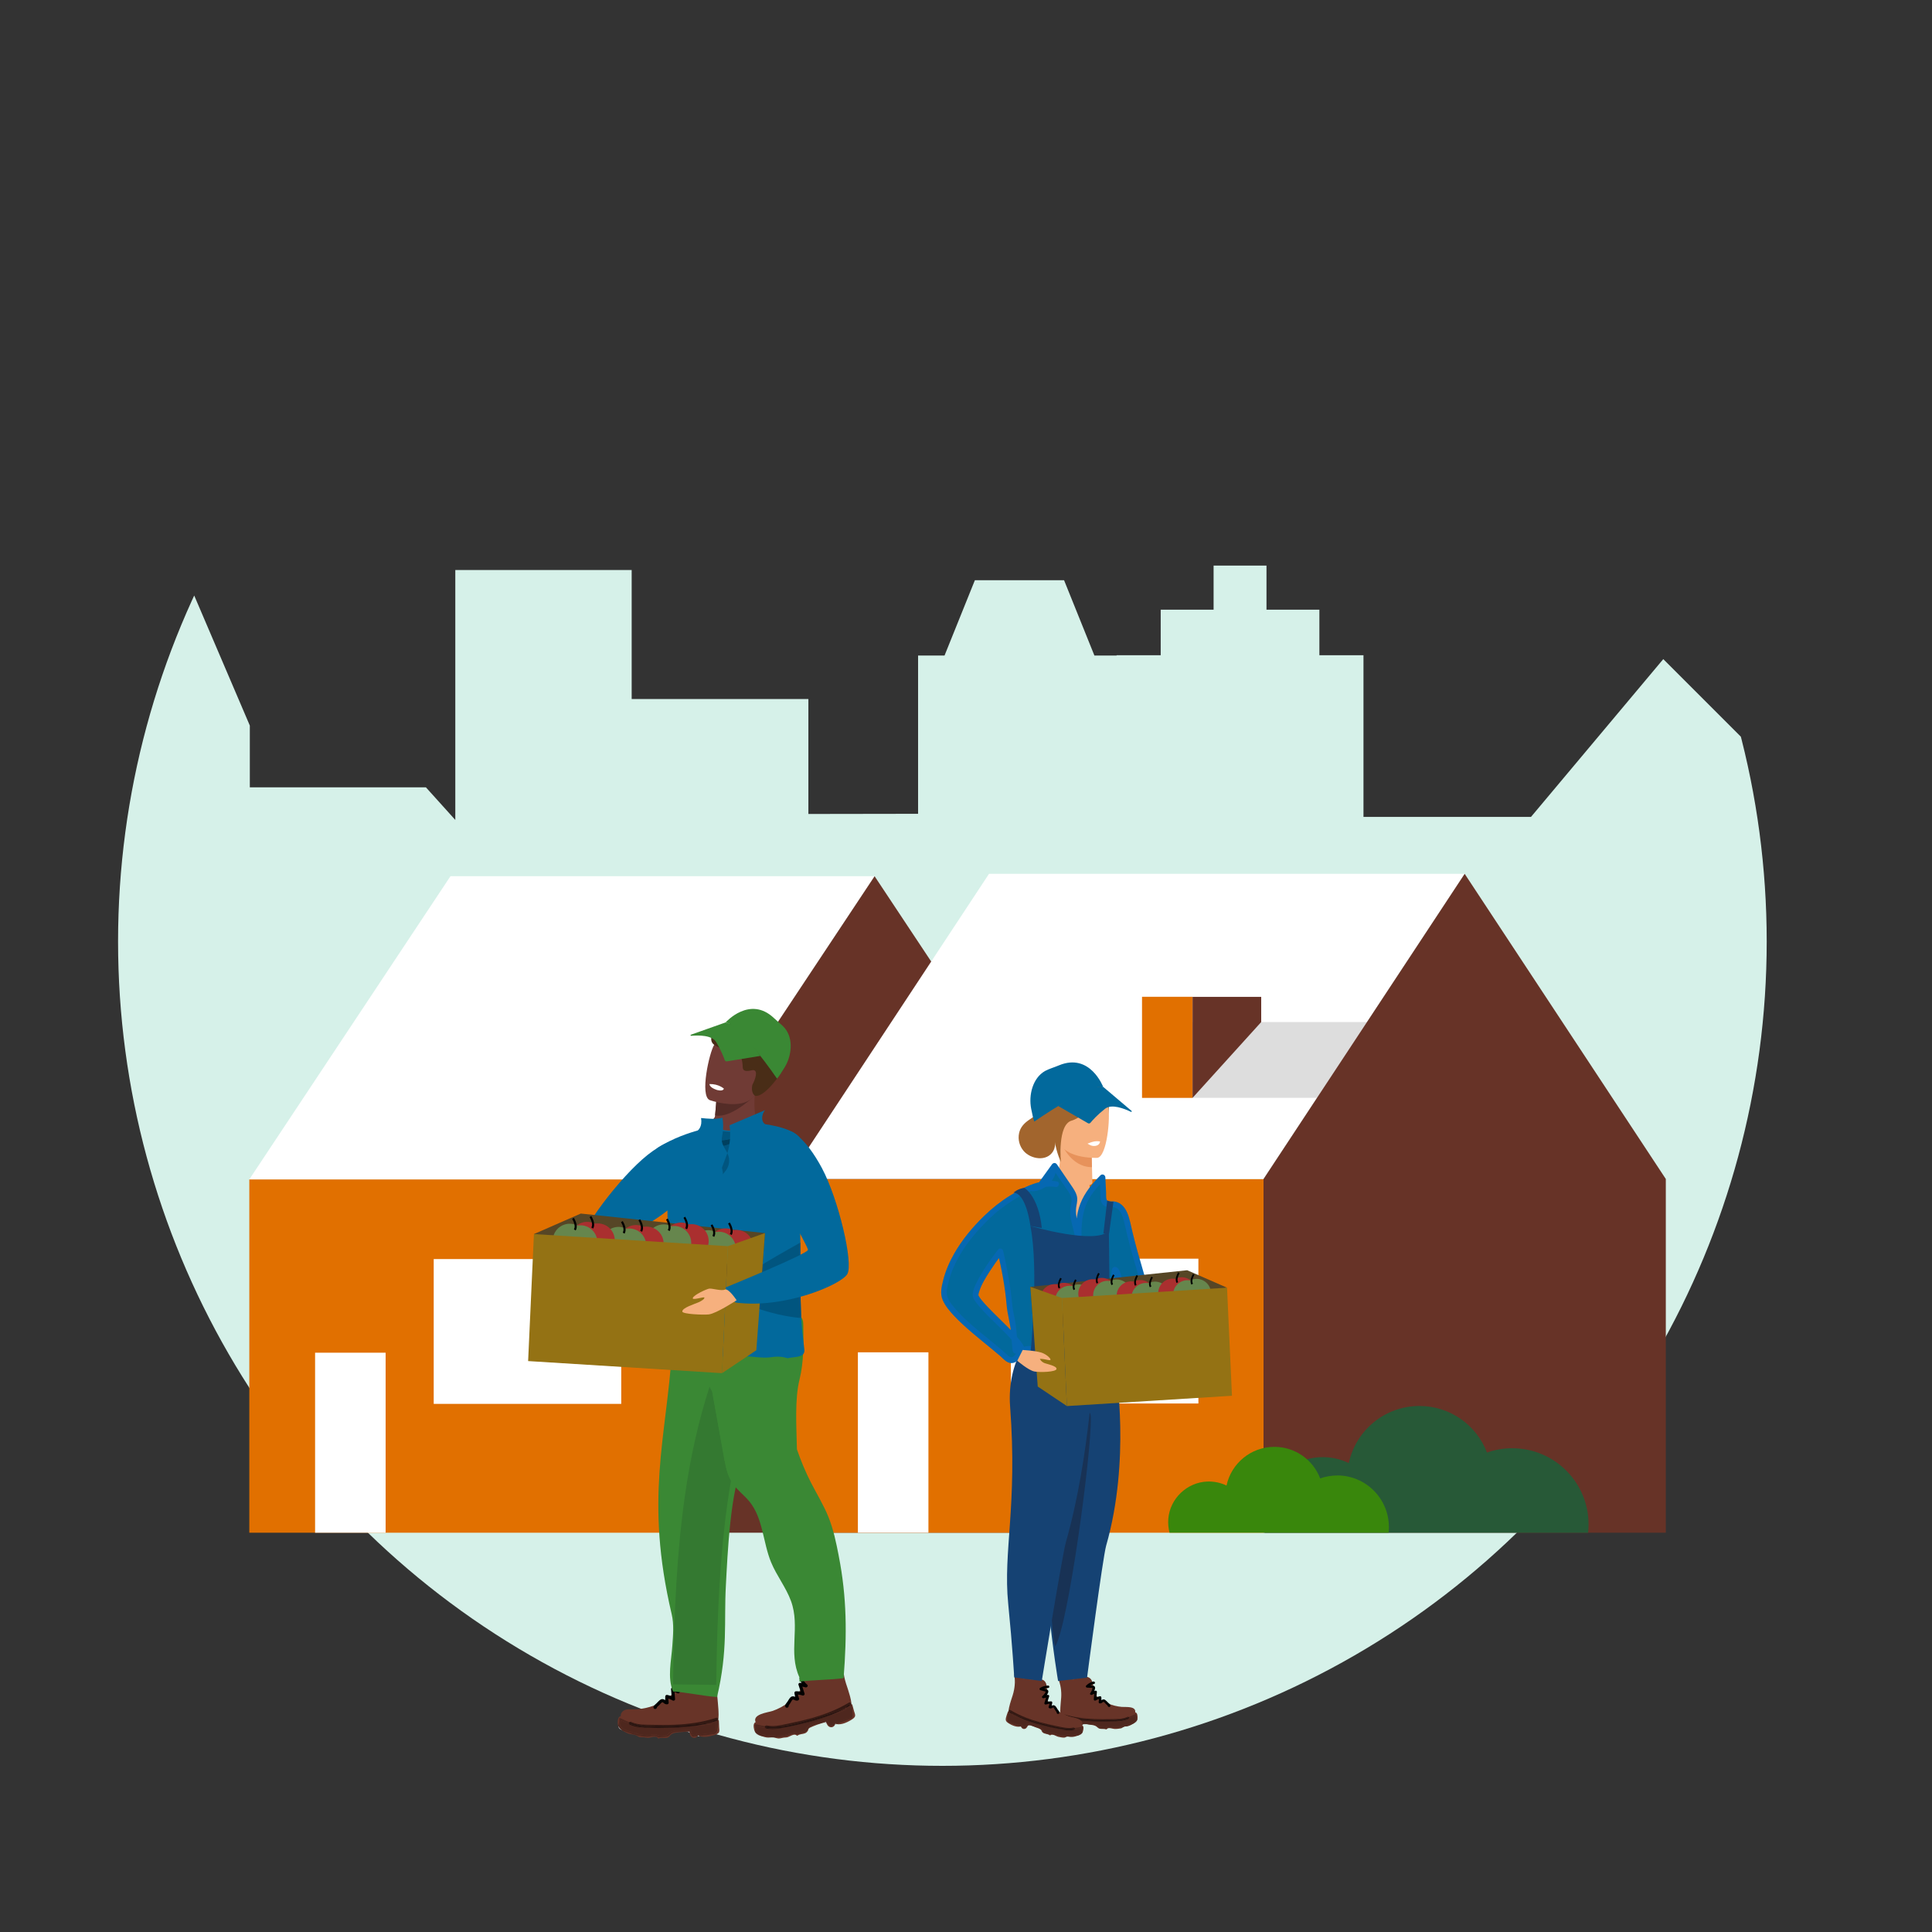
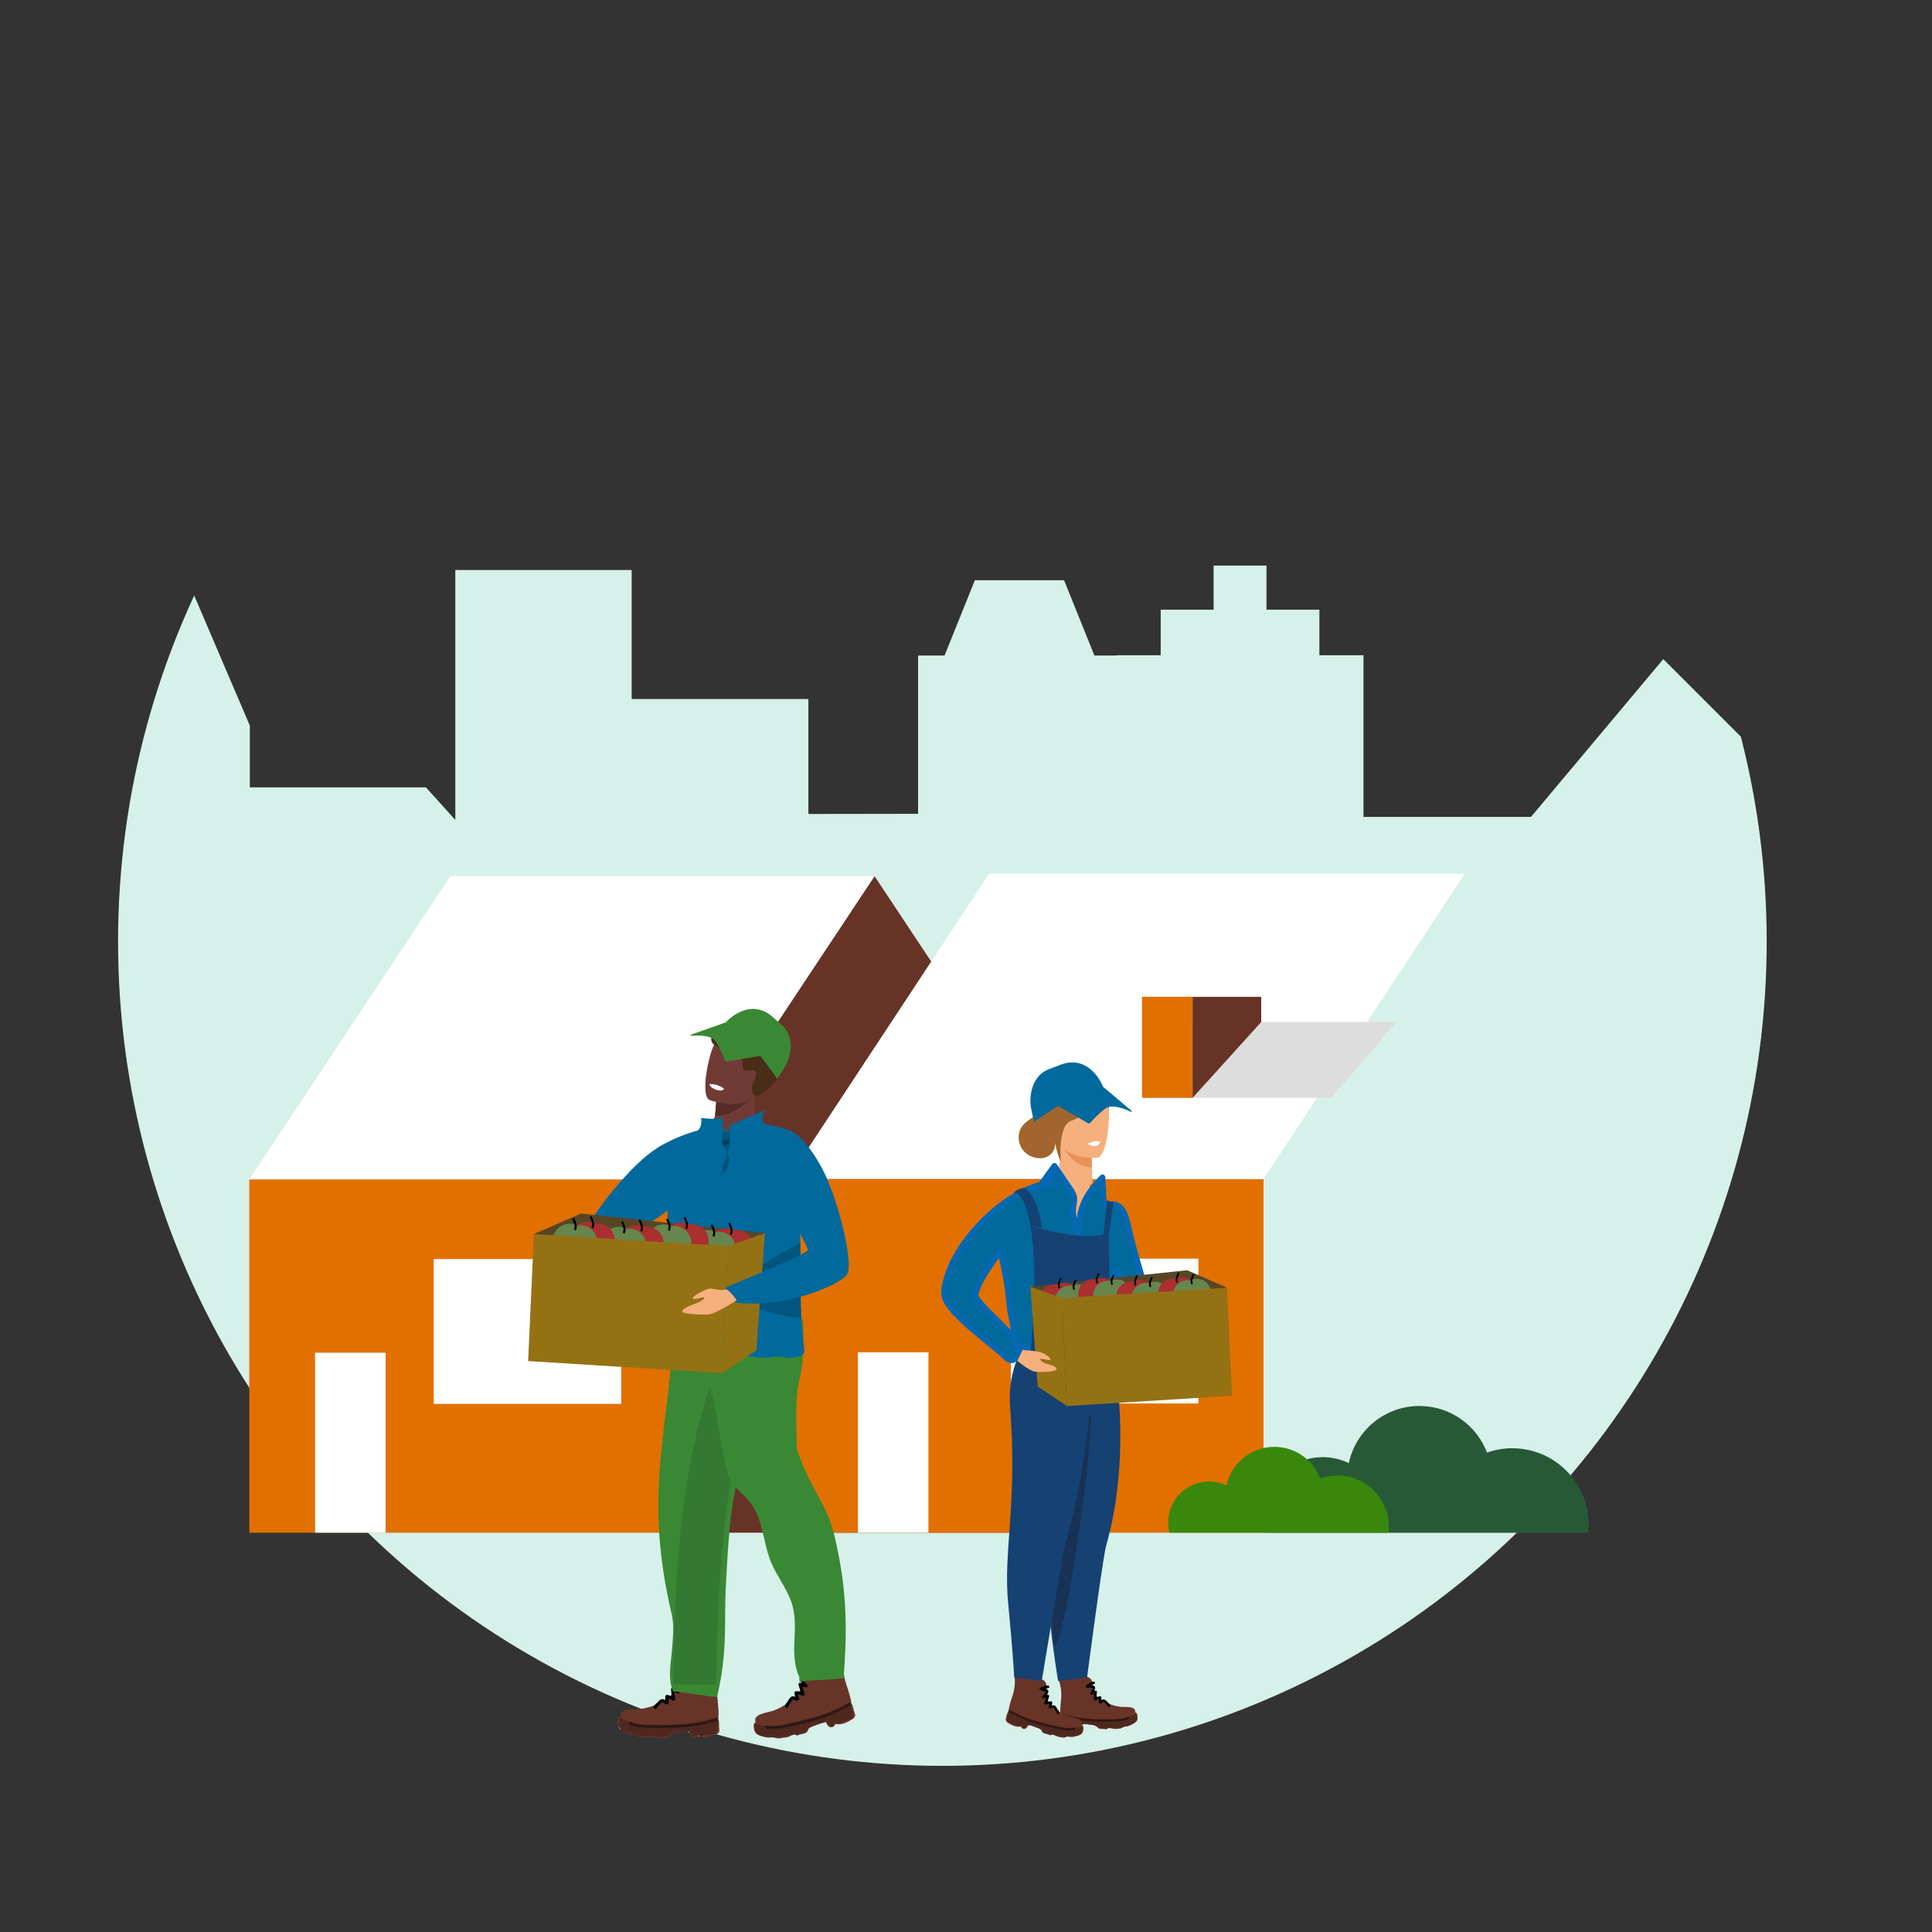
<svg xmlns="http://www.w3.org/2000/svg" viewBox="0 0 450 450">
  <rect x="0" y="0" width="450" height="450" fill="#333333" stroke="none" />
  <defs>
    <style>.cls-1{fill:#542c27;}.cls-1,.cls-2,.cls-3,.cls-4,.cls-5,.cls-6,.cls-7,.cls-8,.cls-9,.cls-10,.cls-11,.cls-12,.cls-13,.cls-14,.cls-15,.cls-16,.cls-17,.cls-18,.cls-19,.cls-20,.cls-21,.cls-22,.cls-23,.cls-24,.cls-25,.cls-26,.cls-27,.cls-28,.cls-29,.cls-30,.cls-31,.cls-32,.cls-33,.cls-34,.cls-35,.cls-36,.cls-37{stroke-width:0px;}.cls-2{fill:#275937;}.cls-3{fill:#673327;}.cls-38{clip-path:url(#clippath);}.cls-4{fill:none;}.cls-5{fill:#683428;}.cls-6{fill:#347931;}.cls-7{fill:#01557f;}.cls-8{fill:#bfbebf;}.cls-9{fill:#947214;}.cls-10{fill:#e17000;}.cls-11{fill:#d6f1e9;}.cls-12{fill:#154273;}.cls-13{fill:#7f8080;}.cls-14{fill:#0668b2;}.cls-15{fill:#004e74;}.cls-16{fill:#a2652d;}.cls-17{fill:#3c8835;}.cls-18{fill:#e7925b;}.cls-39{clip-path:url(#clippath-1);}.cls-40{clip-path:url(#clippath-2);}.cls-19{fill:#271410;}.cls-20{fill:#000;}.cls-21{fill:#02699c;}.cls-22{fill:#4e271e;}.cls-23{fill:#010101;}.cls-24{fill:#aa2f2f;}.cls-25{fill:#ddd;}.cls-26{fill:#f6b07e;}.cls-27{fill:#183255;}.cls-28{fill:#00405f;}.cls-29{fill:#8fc9e8;}.cls-30{fill:#492d17;}.cls-31{fill:#564626;}.cls-32{fill:#341913;}.cls-33{fill:#39870c;}.cls-34{fill:#3a8834;}.cls-35{fill:#703b35;}.cls-36{fill:#66864d;}.cls-37{fill:#fff;}</style>
    <clipPath id="clippath">
      <circle class="cls-4" cx="219.5" cy="219.3" r="192" />
    </clipPath>
    <clipPath id="clippath-1">
      <circle class="cls-4" cx="-276.5" cy="219.3" r="192" />
    </clipPath>
    <clipPath id="clippath-2">
      <circle class="cls-4" cx="719.5" cy="219.3" r="192" />
    </clipPath>
  </defs>
  <g id="Laag_1">
    <g class="cls-38">
      <path class="cls-11" d="M609.64,160.83l1.5-1.5-28.33-28.33-27.54,27.54h-12.88v-26.47l-28.62,18.6v38.67h-9.3v-40.78h-18.48v-16.43h-10.27v16.43h-48.26v12.15l-16.43,16.43-23.62-23.62-30.81,36.75h-39.02v-37.65h-10.27v-10.61h-12.32v-10.27h-12.32v10.27h-12.32v10.61h-10.27v.07h-5.17l-7.07-17.55h-20.77l-7.07,17.55h-6.16v36.86l-25.55.04v-26.77h-41.16v-30.05h-41.08v58.21l-6.85-7.6h-41.01v-14.38l-15.81-36.97-16.43,39.02v12.86L-1.3,156.68l-27.66,27.66h-12.87v5.56h-8.22l-4.11-19.29h-51.34v-28.75h-12.38c.04-.34.06-.68.06-1.03,0-5.1-4.14-9.24-9.24-9.24s-9.24,4.14-9.24,9.24c0,.35.02.69.06,1.03h-12.38v20.54l-15.4-15.4h-9.24l-14.89,14.89h-9.76l-8.22-9.76-8.22,10.27h-12.32v13.73h-18.48v13.17h-8.22s0-56.24,0-56.24h-53.4v133.44h.72v430.28h916.41V185.01h-.72v-24.18Z" />
    </g>
    <g class="cls-39">
      <path class="cls-11" d="M113.64,160.83l1.5-1.5-28.33-28.33-27.54,27.54h-12.88v-26.47l-28.62,18.6v38.67h-9.3v-40.78H-10.01v-16.43h-10.27v16.43h-48.26v12.15l-16.43,16.43-23.62-23.62-30.81,36.75h-39.02v-37.65h-10.27v-10.61h-12.32v-10.27h-12.32v10.27h-12.32v10.61h-10.27v.07h-5.17l-7.07-17.55h-20.77l-7.07,17.55h-6.16v36.86l-25.55.04v-26.77h-41.16v-30.05h-41.08v58.21l-6.85-7.6h-41.01v-14.38l-15.81-36.97-16.43,39.02v12.86l-27.24-27.24-27.66,27.66h-12.87v5.56h-8.22l-4.11-19.29h-51.34v-28.75h-12.38c.04-.34.06-.68.06-1.03,0-5.1-4.14-9.24-9.24-9.24s-9.24,4.14-9.24,9.24c0,.35.02.69.06,1.03h-12.38v20.54l-15.4-15.4h-9.24l-14.89,14.89h-9.76l-8.22-9.76-8.22,10.27h-12.32v13.73h-18.48v13.17h-8.22s0-56.24,0-56.24h-53.4v133.44h.72v430.28H114.35V185.01h-.72v-24.18Z" />
    </g>
    <g class="cls-40">
      <path class="cls-11" d="M1109.64,160.83l1.5-1.5-28.33-28.33-27.54,27.54h-12.88v-26.47l-28.62,18.6v38.67h-9.3v-40.78h-18.48v-16.43h-10.27v16.43h-48.26v12.15l-16.43,16.43-23.62-23.62-30.81,36.75h-39.02v-37.65h-10.27v-10.61h-12.32v-10.27h-12.32v10.27h-12.32v10.61h-10.27v.07h-5.17l-7.07-17.55h-20.77l-7.07,17.55h-6.16v36.86l-25.55.04v-26.77h-41.16v-30.05h-41.08v58.21l-6.85-7.6h-41.01v-14.38l-15.81-36.97-16.43,39.02v12.86l-27.24-27.24-27.66,27.66h-12.87v5.56h-8.22l-4.11-19.29h-51.34v-28.75h-12.38c.04-.34.06-.68.06-1.03,0-5.1-4.14-9.24-9.24-9.24s-9.24,4.14-9.24,9.24c0,.35.02.69.06,1.03h-12.38v20.54l-15.4-15.4h-9.24l-14.89,14.89h-9.76l-8.22-9.76-8.22,10.27h-12.32v13.73h-18.48v13.17h-8.22s0-56.24,0-56.24h-53.4v133.44h.72v430.28h916.41V185.01h-.72v-24.18Z" />
    </g>
  </g>
  <g id="Laag_2">
    <rect class="cls-10" height="82.3" width="98.79" x="58.07" y="274.7" />
    <polygon class="cls-37" points="104.92 204.09 58.07 274.7 156.86 274.7 203.71 204.09 104.92 204.09" />
    <polygon class="cls-3" points="203.71 204.09 156.86 274.7 156.86 357 250.56 357 250.56 274.7 203.71 204.09" />
    <rect class="cls-37" height="41.93" width="16.43" x="73.39" y="315.07" />
    <rect class="cls-37" height="33.73" width="43.68" x="101.02" y="293.26" />
    <rect class="cls-10" height="82.39" width="110.79" x="183.51" y="274.61" />
    <polygon class="cls-37" points="230.36 203.53 183.51 274.61 294.3 274.61 341.15 203.53 230.36 203.53" />
    <polygon class="cls-25" points="277.77 238.05 277.77 255.71 310.11 255.71 325.25 238.05 277.77 238.05" />
    <rect class="cls-10" height="23.55" width="11.77" x="266" y="232.17" />
    <polygon class="cls-3" points="293.76 232.19 277.77 232.19 277.77 255.71 293.76 238.05 293.76 232.19" />
-     <polygon class="cls-3" points="341.15 203.53 294.3 274.61 294.3 357 388 357 388 274.61 341.15 203.53" />
    <rect class="cls-37" height="42.02" width="16.43" x="199.82" y="314.98" />
    <rect class="cls-37" height="33.73" width="43.68" x="235.45" y="293.17" />
    <path class="cls-29" d="M163.37,389.74s1.1,11.23-.13,11.27c-.16,0-7.44-.2-7.44-.2l-7.67-.47s.18-2.03,2.43-2.44c6.52-1.17,6.88-3.41,6.51-7.37-.37-3.91,6.29-.79,6.29-.79" />
    <path class="cls-29" d="M194.7,388.13s2.69,10.96,1.49,11.17c-.16.03-7.4.86-7.4.86l-7.66.63s-.12-2.04,2.06-2.76c6.28-2.09,6.33-4.35,5.4-8.22-.92-3.81,6.11-1.68,6.11-1.68" />
    <path class="cls-5" d="M167.87,389.29c-.66,1.56-1,3.26-.99,4.95.02,2.17.59,4.36.12,6.47.07.08.2.09.28.02.03.76.07,1.52.1,2.28,0,.13.01.27-.06.39-.05.08-.13.14-.21.19-.6.38-1.31.51-2.01.63-.89.16-1.92.28-2.58-.34-.04.45-.54.8-.98.68-.57-.16-.77-.87-.71-1.46-1.41,0-2.82.16-4.2.46-.16.03-.34.08-.45.2-.11.11-.14.28-.22.41-.23.39-.77.45-1.22.42-.45-.03-.94-.11-1.33.12-.06-.1-.11-.21-.17-.31-.76-.09-1.53-.03-2.26.17-.58-.1-1.17-.16-1.77-.17-.13,0-.28,0-.38-.08-.09-.06-.14-.16-.21-.25-.24-.28-.64-.28-1.03-.28-.11,0-.22,0-.33,0-.7-.04-1.33-.44-1.92-.82-.16-.1-.31-.2-.47-.3-.18-.11-.35-.23-.49-.39-.36-.44-.3-1.08-.23-1.64.03-.2.06-.42.18-.58.12-.16.36-.26.54-.15-.26-.53.15-1.19.69-1.43.54-.24,1.15-.2,1.74-.18,3.34.07,6.68-1.15,9.19-3.36.3-.26.6-.55.74-.92.19-.47.12-1,.15-1.51s.19-1,.34-1.48c.18-.58.38-1.19.85-1.57.74-.6,1.82-.38,2.75-.16,2.03.48,4.13.82,6.18.45l.36-.47" />
    <path class="cls-5" d="M167.69,389.24c-.69,1.69-1.04,3.48-.99,5.31.06,2.05.53,4.07.12,6.11-.02.08,0,.18.09.21.19.09.22.1.42.04-.08-.06-.16-.12-.24-.18.03.6.05,1.19.08,1.79.04.85-.3,1.06-1.08,1.29-1.02.3-2.53.65-3.44-.07-.1-.08-.28-.07-.31.08-.16.18-.31.36-.47.55-.46-.07-.72-.28-.8-.62-.07-.2-.06-.45-.05-.65,0-.1-.09-.19-.19-.19-.87.01-1.74.06-2.6.18-.6.08-1.35.1-1.9.35-.56.26-.64.94-1.37.97-.18,0-.35,0-.51,0-.39-.01-.74-.03-1.15.15.09.02.17.04.26.07-.37-.66-1.1-.48-1.81-.39-.58.07-1.09.09-1.67.03-.1,0-.21,0-.34,0-.19,0-.4,0-.55-.04-.73-.19-.22-.19-.61-.4-.24-.13-.43-.18-.71-.2-.66-.05-1.16-.06-1.78-.39-.42-.22-.87-.49-1.24-.78-.45-.35-.59-.66-.59-1.19,0-.27,0-1.3.53-1.17.13.03.28-.09.23-.23-.46-1.44,1.64-1.43,2.99-1.42.32,0,.6,0,.79-.01,1.08-.1,2.14-.33,3.17-.68.98-.34,1.92-.78,2.8-1.32.81-.5,1.77-1.12,2.34-1.88.61-.82.36-1.93.59-2.88.15-.61.35-1.42.79-1.89.53-.57,1.33-.55,2.04-.44,2.38.4,4.56,1,7,.61.24-.04.14-.4-.1-.36-1.63.26-3.25.13-4.86-.19-1.03-.2-2.17-.65-3.24-.46-.98.17-1.44.92-1.74,1.8-.18.53-.34,1.07-.41,1.63-.09.83.04,1.54-.6,2.2-1.82,1.89-4.6,3.04-7.15,3.42-.72.11-1.44.14-2.17.13-.59,0-1.24-.07-1.79.19-.65.3-1.05.96-.82,1.66.08-.08.15-.15.23-.23-.93-.22-1.04,1-1.01,1.66.04,1.18,1.19,1.75,2.13,2.23.52.26.97.31,1.53.38.42.05.71.21,1.07.41.13.07.19.14.35.18.18.05.39.05.6.04.13,0,.25,0,.36,0,.34.03.71.14,1.05.13.55-.01,1.89-.59,2.25.05.05.1.17.11.26.07.35-.15.71-.13,1.06-.11.31.02.61.04.91-.05.35-.11.47-.3.69-.56.53-.62,1.61-.64,2.39-.73.76-.09,1.51-.13,2.28-.14-.06-.06-.13-.13-.19-.19-.03.61.12,1.37.76,1.61.6.23,1.16-.2,1.3-.78-.1.03-.21.06-.31.08,1.08.85,2.72.5,3.93.13.39-.12.99-.29,1.18-.69.15-.31.05-.77.04-1.09-.02-.54-.05-1.09-.07-1.63,0-.12-.12-.22-.24-.18.28-.09.14-2.18.13-2.44-.05-.98-.18-1.96-.25-2.94-.13-2.01.18-3.97.94-5.83.09-.22-.27-.32-.36-.1" />
    <path class="cls-23" d="M157.15,391.04c.71.18,1.33.53,1.84,1.05.09-.21.17-.42.26-.63-.5.03-1.01.05-1.51.08-.35.02-.74.06-.86.45-.11.35.05.8.17,1.13.15.4.35.78.61,1.12.17-.17.34-.34.51-.51-.44-.21-.87-.41-1.31-.62-.23-.11-.58.02-.56.32.07.77.13,1.55.2,2.32.19-.11.37-.21.56-.32-.51-.3-1.06-.52-1.64-.65-.25-.05-.45.11-.47.36-.04.52-.01,1.03.08,1.54.09-.15.17-.3.26-.45-.15.02-.47-.31-.6-.38-.29-.14-.6-.14-.87.04-.33.21-.61.56-.89.83-.28.27-.69.53-.74.95-.01.12.08.26.18.32.12.07.24.09.37.04.15-.06.27-.18.27-.36v-.04c0-.48-.75-.48-.74,0v.04c.09-.12.18-.24.27-.36l-.05.02c.1.01.19.02.29.04l-.04-.02c.06.11.12.21.18.32v-.08c-.03.09-.06.17-.1.26.22-.27.51-.5.76-.74.15-.14.51-.63.72-.62.16.01.36.25.49.33.22.13.44.17.69.13.21-.03.29-.28.26-.45-.08-.45-.09-.9-.05-1.35-.16.12-.31.24-.47.36.52.11,1,.3,1.46.57.23.13.58-.03.56-.32-.07-.77-.13-1.55-.2-2.32-.19.11-.37.21-.56.32.44.21.88.41,1.31.62.3.14.75-.18.51-.51-.17-.22-.31-.46-.43-.71-.07-.15-.13-.3-.17-.46-.03-.09-.04-.33-.1-.4,0-.09-.02-.09-.08,0,.08-.01.15-.02.23-.02.16-.01.32-.02.48-.02.34-.02.69-.04,1.03-.05.31-.02.5-.4.26-.63-.6-.6-1.35-1.02-2.17-1.24-.46-.12-.66.6-.2.71" />
    <path class="cls-22" d="M153.86,404.29c-.17,0-.34-.02-.54-.1-.19-.07-.28-.15-.49-.19-.1-.02-.2-.03-.3-.03-.35,0-.71.1-1.06.13-.25.03-.49.04-.74.04-.49,0-.98-.05-1.46-.13-.19-.03-.38-.07-.56-.11-.02-.02-.06-.04-.11-.07-.24-.13-.43-.18-.71-.2-.09,0-.18-.01-.26-.02-.68-.21-1.36-.47-2.02-.74-.13-.05-.26-.11-.38-.16-.12-.08-.24-.17-.35-.26-.15-.12-.27-.24-.36-.36-.06-.18-.07-.4,0-.69.06-.26.13-.49.13-.72.59.3,1.19.55,1.8.76,0,.1.06.2.19.26,1.46.7,3.05.71,4.64.76,1.04.03,2.09.05,3.13.05.75,0,1.51-.01,2.26-.03,1.81-.06,3.61-.2,5.39-.48,1.2-.11,2.39-.24,3.58-.39.16-.02.22-.21.15-.31l.15-.12s.09.07.15.07c.04,0,.09-.02.13-.05.14-.13.25-.19.34-.19.29,0,.32.59.27.93-.04.3-.05.64-.13.93-.25.86-1.13.78-1.88.88-.6.09-1.2.16-1.8.23-.13-.06-.26-.13-.37-.22-.04-.03-.09-.05-.14-.05-.08,0-.15.04-.17.13-.08.1-.16.19-.25.29-.09.01-.17.02-.24.02-.06,0-.12,0-.17-.02-.6-.22-.27-.31-.48-.61-.06-.08-.12-.15-.19-.21,0-.07,0-.14,0-.2,0-.1-.09-.19-.19-.19h0c-.27,0-.55.01-.82.02-.07,0-.14,0-.22,0-.34,0-.69.04-1.03.06-.84.05-2.14.03-2.84.56-.15.11-.22.3-.38.42-.36.28-.78.24-1.23.28-.17.01-.32.03-.46.03" />
    <path class="cls-22" d="M162.09,404.13c.08-.1.16-.19.25-.29.02-.09.09-.13.17-.13.05,0,.1.02.14.05.11.09.24.16.37.22-.13.01-.26.03-.38.04-.13.01-.34.07-.55.1M148.7,403.9c-.36-.08-.72-.18-1.08-.29.08,0,.17.01.26.02.27.02.47.07.71.2.05.03.08.05.11.07M161.01,403.31c-.28-.25-.62-.34-1-.37.27-.01.55-.02.82-.02h0c.1,0,.19.09.19.19,0,.06,0,.13,0,.2M145.22,402.71c-.34-.15-.61-.32-.71-.61.09.12.2.24.36.36.11.09.23.17.35.26" />
    <path class="cls-8" d="M162.46,404.42c.06-.07.11-.15.15-.24.12.07.24.13.37.18-.17.02-.35.04-.52.06M148.08,404.13c-.13-.04-.27-.07-.4-.11.14.02.27.06.4.11M160.67,403.65c-.19-.19-.42-.29-.78-.29-.12,0-.24,0-.36,0-.03,0-.07,0-.1,0,.4-.03.81-.05,1.21-.05,0,.12.01.23.03.35M144.98,403.03c-.25-.1-.5-.21-.68-.39-.2-.2-.26-.41-.26-.64.18.43.53.75.94,1.03" />
    <path class="cls-22" d="M153.48,404.5c-.21-.27-.51-.35-.84-.35-.28,0-.58.05-.88.09-.34.04-.67.07-.99.07-.22,0-.44-.01-.67-.03-.09,0-.19,0-.29,0h-.04s-.03,0-.05,0c-.18,0-.36,0-.5-.04-.64-.17-.32-.19-.5-.33.19.04.38.08.56.11.48.08.97.13,1.46.13.25,0,.5-.01.74-.04.34-.04.7-.13,1.06-.13.1,0,.2,0,.3.03.21.04.3.12.49.19.2.08.37.1.54.1.14,0,.29-.02.46-.03.45-.04.87,0,1.23-.28.16-.12.23-.31.38-.42.7-.53,2-.51,2.84-.56.34-.02.69-.06,1.03-.06.07,0,.15,0,.22,0-.6.03-1.19.08-1.78.15-.6.08-1.35.1-1.9.35-.56.26-.64.94-1.37.97-.06,0-.12,0-.18,0-.11,0-.22,0-.33,0-.11,0-.21,0-.32,0-.22,0-.43.02-.66.09M161.87,404.38c-.46-.07-.72-.28-.8-.62-.05-.14-.06-.3-.06-.45.07.06.13.13.19.21.21.29-.12.39.48.61.05.02.1.02.17.02.07,0,.16,0,.24-.02-.07.09-.15.17-.22.26M164.09,404.18c-.38,0-.75-.06-1.07-.2.6-.07,1.2-.15,1.8-.23.75-.11,1.63-.02,1.88-.88.09-.29.09-.63.13-.93.05-.35.01-.93-.27-.93-.09,0-.2.05-.34.19-.04.04-.08.05-.13.05-.06,0-.11-.03-.15-.07,0,0-.01-.01-.02-.02.31-.09.63-.19.94-.29,0,0,.02.02.03.02.09.04.14.07.19.07.02.47.04.95.06,1.42-.02.1-.04.19-.05.28-.03.23-.05.48-.12.69-.17.23-.47.35-.9.48-.58.17-1.31.36-2,.36M147.62,403.61c-.54-.04-.98-.09-1.52-.37-.29-.15-.6-.33-.88-.52.12.05.25.1.38.16.66.27,1.34.52,2.02.74M144.51,402.1c-.17-.23-.23-.48-.23-.83,0-.2,0-.83.23-1.08.67.35,1.37.67,2.08.93-.1.08-.16.21-.15.32-.6-.21-1.2-.46-1.8-.76,0,.24-.06.46-.13.72-.07.29-.07.52,0,.69M162.06,401.99c1.21-.19,2.41-.44,3.59-.77,0,0,.01,0,.02,0,.06,0,.1.03.13.07.06.1.01.29-.15.31-1.19.15-2.39.28-3.58.39" />
    <path class="cls-22" d="M153.65,404.69c-.08,0-.16,0-.24-.02-.19-.03-.39-.19-.58-.24-.16-.04-.33-.06-.5-.06-.48,0-.98.13-1.46.14-.05,0-.1,0-.16,0-.89,0-1.77-.16-2.63-.39-.12-.05-.25-.09-.4-.11-.15-.04-.29-.09-.44-.14-.64-.21-1.26-.45-1.88-.7-.12-.05-.25-.09-.38-.14-.4-.27-.76-.6-.94-1.03,0-.52.35-1.09.18-1.61-.04-.13.07-.23.19-.23.03,0,.06,0,.09.02,0,0,0,0,.01,0-.22.25-.23.88-.23,1.08,0,.35.06.6.23.83.1.29.36.46.71.61.29.19.59.37.88.52.54.28.98.33,1.52.37.36.11.71.21,1.08.29.18.14-.14.16.5.33.14.04.32.04.5.04.02,0,.03,0,.05,0h.04c.1,0,.21,0,.29,0,.23.02.45.03.67.03.33,0,.65-.02.99-.07.3-.04.6-.09.88-.09.33,0,.63.08.84.35.23-.07.44-.09.66-.09.1,0,.21,0,.32,0,.11,0,.22,0,.33,0,.06,0,.12,0,.18,0,.73-.03.8-.71,1.37-.97.55-.25,1.3-.27,1.9-.35.59-.08,1.19-.13,1.78-.15.38.02.72.11,1,.37,0,.15,0,.32.06.45.07.35.34.55.8.62.07-.09.15-.17.22-.26.2-.03.42-.09.55-.1.13-.01.26-.03.38-.04.32.14.69.2,1.07.2.69,0,1.42-.18,2-.36.43-.13.73-.25.9-.48-.06.16-.15.31-.31.41-.41.28-1.13.26-1.6.32-.55.08-1.1.15-1.64.22-.15.02-.3.04-.45.05-.13-.05-.25-.11-.37-.18-.04.09-.09.17-.15.24-.1.01-.2.02-.3.03-.17.02-.46.1-.67.1-.06,0-.11,0-.15-.02-.22-.07-.25-.3-.36-.47-.1-.16-.2-.3-.31-.4-.02-.12-.03-.24-.03-.35-.41,0-.81.02-1.21.05-.17,0-.33,0-.5.01-.73.03-1.65.03-2.33.3-.42.16-.55.54-.92.75-.38.22-.93.18-1.36.22-.22.02-.44.06-.67.06M153.57,404.63h0M167.16,402.37c-.02-.47-.04-.95-.06-1.42-.05,0-.11-.03-.19-.07-.01,0-.02-.01-.03-.02.05-.02.09-.03.14-.05.08-.03.14-.07.18-.12.06.08.11.18.13.32.08.39-.07.92-.16,1.37" />
    <path class="cls-13" d="M167.22,400.56s.02-.01.04-.02c0,0,0,.01,0,.02-.01,0-.02,0-.03,0" />
    <path class="cls-32" d="M152.61,402.11c-1.02,0-2.04-.05-3.05-.21-1.02-.16-2.01-.43-2.97-.78.07-.06.15-.09.25-.09.05,0,.11.01.17.04,1.55.74,3.36.64,5.04.68.79.02,1.58.03,2.37.03.86,0,1.71-.01,2.57-.05,3.34-.13,6.66-.57,9.84-1.62.03-.01.07-.02.1-.02-.02.15-.04.29-.07.44-.01,0-.02,0-.04,0-.29,0-.62.19-.85.41-.07.07-.07.16-.03.23-.09.03-.19.05-.28.08,0,0,0,0,0,0-3.6.44-7.22.73-10.84.84-.73.02-1.46.05-2.19.05" />
    <path class="cls-32" d="M167.19,400.69c-.09-.11-.21-.17-.34-.17.03-.15.05-.29.07-.44,0,0,.02,0,.02,0,.23,0,.36.24.32.45-.01.01-.02.02-.04.02.01,0,.02,0,.03,0-.01.05-.03.1-.07.14" />
    <path class="cls-19" d="M154.41,402.51c-1.04,0-2.09-.02-3.13-.05-1.59-.04-3.18-.06-4.64-.76-.13-.06-.18-.16-.19-.26,2.2.77,4.46,1.03,6.84,1.03.28,0,.57,0,.86-.01,2.64-.06,5.29-.22,7.92-.47-1.78.28-3.59.42-5.39.48-.75.02-1.51.03-2.26.03" />
    <path class="cls-19" d="M153.29,402.47c-2.38,0-4.64-.26-6.84-1.03,0-.12.05-.24.15-.32.96.35,1.95.62,2.97.78,1.01.16,2.03.21,3.05.21.73,0,1.46-.02,2.19-.05,3.63-.11,7.24-.39,10.84-.84,0,0,0,0,0,0-1.18.33-2.38.58-3.59.77-2.63.25-5.27.4-7.92.47-.29,0-.57.01-.86.01M165.93,401.15c-.04-.07-.05-.15.03-.23.23-.22.56-.41.85-.41.01,0,.03,0,.04,0,0,.05-.02.1-.03.15-.01.06,0,.15.05.19-.31.1-.62.2-.94.29" />
    <path class="cls-19" d="M166.87,400.86c-.05-.05-.07-.13-.05-.19.01-.05.02-.1.03-.15.13,0,.25.06.34.17-.04.05-.1.1-.18.12-.05.02-.09.03-.14.05" />
    <path class="cls-34" d="M169.47,339.9c.56-.63,1.15-1.26,1.54-2.03.37-.73.53-1.56.69-2.37,1.25-6.32,2.51-12.76,2.05-19.2-.19-2.6-.93-5.57-3.13-6.64-.99-.48-2.12-.49-3.21-.48-2.44.01-4.87.03-7.31.04-1.21,0-2.61.11-3.32,1.17-.57.84-.49,1.99-.38,3.03.04.38.08.76.12,1.14-1.31,20.44-6.41,34.46-.07,61.43.56,2.37.32,4.88.15,7.32-.24,3.59-1.19,7.37.15,10.67,2.59.12,7.67,1.16,10.26,1.29,2.58-10.93,1.59-17.45,2.06-25.96.37-6.87,1.02-22.77,4.19-28.73l-3.65-4.69c.16-.2.04.9-.08,2-.12,1.1-.24,2.2-.07,2" />
    <path class="cls-5" d="M196.36,385.8c-.3,1.67-.25,3.4.13,5.05.5,2.11,1.54,4.12,1.55,6.29.08.06.21.04.27-.04.2.73.4,1.47.61,2.2.04.13.07.27.03.39-.03.09-.1.16-.16.23-.5.5-1.17.78-1.82,1.06-.83.35-1.81.69-2.59.24.06.45-.35.9-.8.88-.59-.03-.94-.68-1.02-1.27-1.38.32-2.72.78-4,1.38-.15.07-.31.15-.39.29-.08.14-.08.3-.13.45-.14.43-.64.61-1.09.68-.45.07-.94.1-1.27.41-.08-.09-.16-.18-.24-.26-.76.08-1.5.31-2.17.67-.59.03-1.18.1-1.76.23-.13.03-.27.06-.39,0-.1-.04-.17-.13-.26-.19-.39-.28-.92-.06-1.39.02-.69.11-1.39-.13-2.05-.38-.17-.06-.35-.13-.52-.19-.2-.07-.4-.15-.56-.27-.45-.35-.54-.98-.58-1.55-.02-.2-.03-.42.05-.61s.3-.33.49-.27c-.37-.46-.12-1.19.36-1.55.47-.36,1.08-.45,1.66-.57,3.27-.67,6.26-2.6,8.22-5.31.23-.32.46-.67.52-1.06.08-.5-.11-1-.19-1.51-.08-.5-.04-1.01,0-1.52.05-.6.11-1.24.48-1.71.59-.75,1.69-.77,2.65-.76,2.08.02,4.21-.12,6.13-.93l.25-.53" />
    <path class="cls-5" d="M196.18,385.75c-.31,1.87-.25,3.75.24,5.58.52,1.94,1.39,3.77,1.43,5.81,0,.08.06.16.14.18.2.05.24.04.42-.06-.09-.04-.18-.08-.28-.11.14.52.29,1.05.43,1.57.09.33.28.73.09,1.07-.12.21-.5.4-.7.52-.95.55-2.4,1.26-3.48.75-.13-.06-.28.01-.28.16-.59.69-1.01.75-1.27.17-.09-.19-.15-.39-.18-.61-.02-.1-.14-.15-.23-.13-.93.22-1.85.5-2.75.84-.56.22-1.38.42-1.76.91-.36.47-.34.88-.99,1.03-.35.08-.69.12-1.03.21-.08.02-.2.14-.29.14-.06,0-.09-.15-.16-.16-.24-.02-.47.02-.71.07-.84.17-1.58.54-2.44.65-.5.06-.9.19-1.39.02-.2-.07-.31-.17-.54-.19-.35-.03-.7.11-1.04.15-.58.06-1.11-.07-1.66-.26-.52-.18-1.26-.34-1.56-.84-.16-.27-.57-1.79.1-1.78.14,0,.24-.16.16-.28-.95-1.59,2.27-1.88,3.14-2.15.95-.3,1.88-.7,2.75-1.19,1.74-.99,3.39-2.39,4.48-4.08.66-1.02.24-1.79.19-2.92-.03-.64,0-1.43.18-2.05.26-.85.98-1.19,1.82-1.28,1.21-.12,2.44,0,3.66-.13,1.2-.12,2.37-.38,3.5-.83.22-.09.13-.45-.1-.36-1.47.59-3.01.84-4.59.9-.32.01-.66,0-1,0-.84-.02-1.7-.04-2.45.26-.95.38-1.24,1.21-1.34,2.17-.06.61-.11,1.23-.02,1.83.14.96.28,1.57-.32,2.43-1.54,2.18-3.86,3.86-6.37,4.74-1.08.38-5.11.75-3.86,2.87.05-.09.11-.19.16-.28-.96-.01-.78,1.22-.61,1.85.3,1.1,1.42,1.37,2.41,1.65.6.17,1.07.13,1.67.09.45-.03.86.11,1.26.2.11.03.22.04.34.05.42,0,.9-.17,1.32-.21.23-.02.46-.02.69-.07.52-.12,1.68-.98,2.18-.43.05.05.17.08.23.03.52-.4,1.14-.29,1.72-.53.39-.16.51-.35.73-.68.02-.28.17-.49.44-.63.26-.12.52-.24.79-.35.28-.12.56-.22.85-.33.76-.27,1.54-.5,2.32-.69-.08-.04-.15-.09-.23-.13.11.61.45,1.37,1.17,1.4.62.03,1-.5,1.02-1.06-.09.05-.19.11-.28.16,1.27.59,2.87-.14,3.98-.82.32-.2.79-.48.88-.88.08-.34-.12-.76-.21-1.07-.14-.52-.29-1.05-.43-1.57-.03-.12-.17-.17-.28-.11.23-.13-.28-1.96-.34-2.16-.24-.91-.56-1.79-.85-2.69-.64-2.04-.85-4.11-.49-6.23.04-.24-.32-.34-.36-.1" />
    <path class="cls-23" d="M186.31,389.88c.73.02,1.41.23,2.02.62.03-.23.06-.45.09-.68-.48.14-.96.27-1.44.41-.34.1-.7.23-.74.64-.03.35.23.77.41,1.05.23.37.52.69.85.97.12-.21.24-.41.36-.62-.47-.1-.94-.21-1.42-.31-.26-.06-.55.17-.46.46.24.74.47,1.48.71,2.22.15-.15.3-.3.46-.45-.57-.18-1.15-.27-1.75-.26-.26,0-.39.23-.36.47.07.48.19.95.38,1.4.09-.15.17-.3.26-.45-.23.09-.51-.15-.74-.21-.3-.08-.6-.02-.82.2-.28.27-.47.67-.69.99-.19.28-.59.69-.55,1.05.02.17.1.31.27.36.14.04.25.03.37-.05.14-.09.21-.25.17-.42v-.03c-.12-.46-.83-.27-.72.2v.03c.06-.14.12-.28.18-.42l-.04.03c.1-.01.19-.02.29-.04h-.05c.09.11.18.23.27.34-.05.08-.03.05.06-.09.06-.09.11-.17.17-.26.09-.13.17-.26.26-.39.1-.15.38-.75.56-.79.16-.04.45.17.59.21.2.06.41.08.61,0,.17-.06.34-.26.26-.45-.19-.45-.31-.91-.38-1.4-.12.16-.24.31-.36.47.53,0,1.04.07,1.55.24.26.09.54-.19.46-.45-.24-.74-.47-1.48-.71-2.22-.15.15-.3.3-.46.46.47.1.94.21,1.42.31.33.07.66-.36.36-.62-.23-.2-.45-.41-.63-.66-.07-.1-.14-.21-.2-.32-.06-.1-.12-.33-.2-.4-.02-.09-.04-.09-.06.02.08-.03.16-.05.24-.07.14-.04.29-.08.43-.12.34-.1.67-.19,1.01-.28.31-.09.35-.51.09-.68-.73-.46-1.54-.69-2.4-.72-.48-.01-.48.73,0,.74h0Z" />
    <path class="cls-22" d="M180.9,404.29h-.09c-.11-.05-.21-.1-.36-.11-.03,0-.07,0-.1,0-.17,0-.35.04-.52.08-.72-.05-1.44-.16-2.16-.27-.18-.03-.37-.06-.53-.11-.14-.05-.28-.11-.42-.18-.28-.18-.46-.45-.45-.91,0-.27.02-.5-.04-.72.64.16,1.28.28,1.93.36.04.09.11.17.24.19.48.11.96.15,1.44.15,1.18,0,2.36-.27,3.52-.5,1.75-.35,3.49-.73,5.22-1.19,1.67-.44,3.32-.97,4.92-1.6,1.15-.37,2.28-.77,3.42-1.17.16-.06.16-.25.07-.33l.13-.16s.08.04.12.04c.06,0,.12-.03.16-.09.24-.17.42-.25.55-.25.15,0,.21.13.17.39.01.16.02.31.04.47.03.33.14.77.09,1.09-.14.8-1.25.96-1.91,1.21-.48.18-.96.35-1.44.53-.15-.03-.29-.07-.42-.14-.03-.01-.06-.02-.09-.02-.1,0-.19.07-.19.18-.13.15-.25.27-.36.36-.08.02-.15.03-.23.03-.14,0-.28-.05-.42-.18-.09-.09-.13-.24-.21-.34-.06-.07-.13-.13-.21-.17-.01-.05-.02-.1-.02-.15-.02-.09-.1-.14-.19-.14-.02,0-.03,0-.04,0-.24.06-.48.12-.72.18-.42.07-.85.23-1.16.31-.75.21-2.15.5-2.69,1.12-.08.09-.09.17-.15.27-.33.5-.47.57-1.02.76-.29.1-.65.28-.94.3-.01,0-.02,0-.04,0-.23,0-.39-.11-.61-.12-.03,0-.06,0-.09,0-.46,0-.87.19-1.31.35-.67.24-1.36.38-2.07.43-.27.02-.55.03-.82.03" />
    <path class="cls-22" d="M180.81,404.29c-.33,0-.66-.02-.99-.04.17-.04.35-.08.52-.08.03,0,.07,0,.1,0,.15.01.25.06.36.11M177.13,403.86c-.15-.05-.29-.1-.42-.18.13.07.27.13.42.18M193.82,401.59c.11-.09.23-.21.36-.36,0-.12.09-.18.19-.18.03,0,.06,0,.09.02.14.06.28.11.42.14-.18.06-.35.12-.53.19-.18.06-.36.15-.54.2M192.76,400.93c-.17-.1-.36-.13-.57-.13-.13,0-.27.01-.4.04.24-.06.48-.13.72-.18.01,0,.03,0,.04,0,.08,0,.17.05.19.14,0,.05.01.1.02.15" />
    <path class="cls-8" d="M177.18,404.29c-.3-.04-.61-.1-.84-.25-.24-.15-.35-.35-.4-.57.3.4.75.64,1.24.82M194.39,401.83c.06-.1.11-.22.14-.34.14.04.28.08.42.1-.16.06-.35.16-.56.25M192.52,401.41c-.05-.01-.12-.03-.2-.05-.22-.06-.34-.08-.48-.08-.11,0-.23.02-.4.06-.06.01-.13.03-.19.04.38-.12.77-.22,1.16-.32.03.12.07.24.11.35" />
-     <path class="cls-22" d="M180.9,404.66c-.46,0-.92-.03-1.38-.07-.61-.06-1.21-.14-1.81-.23-.16-.03-.35-.04-.53-.07-.49-.18-.95-.41-1.24-.82-.11-.51.11-1.13-.18-1.61-.08-.13.03-.28.17-.28.02,0,.03,0,.05,0,0,0,.02,0,.03,0-.23.4.05,1.41.19,1.62.12.2.31.35.53.46.12.08.26.13.42.18.21.08.43.14.61.2.46.16.9.27,1.37.27.1,0,.19,0,.29-.02.14-.01.28-.05.42-.08.33.03.66.04.99.04.05.03.11.05.18.07.18.07.35.09.52.09.28,0,.56-.07.87-.11.86-.11,1.6-.47,2.44-.65.2-.04.39-.08.58-.08.04,0,.09,0,.13,0,.07,0,.1.16.16.16,0,0,0,0,0,0,.08,0,.2-.12.28-.14.34-.09.68-.14,1.03-.21.65-.15.63-.56.99-1.03.38-.49,1.2-.7,1.76-.91.66-.26,1.34-.47,2.03-.66.14-.02.27-.04.4-.04.21,0,.41.04.57.13.03.16.09.31.16.46.12.27.27.4.45.4.13,0,.28-.07.45-.2.18-.05.36-.14.54-.2.18-.06.35-.12.53-.19.14.03.27.04.42.04.92,0,1.92-.51,2.65-.93.17-.1.46-.25.62-.41-.03.11-.09.2-.18.3-.31.32-.97.46-1.37.61-.65.25-1.3.49-1.96.73-.04.01-.08.03-.12.05-.14-.02-.28-.05-.42-.1-.03.12-.08.24-.14.34-.34.15-.7.29-.96.29-.03,0-.05,0-.08,0-.23-.03-.31-.26-.45-.4-.24-.26.02-.19-.37-.29-.05-.12-.08-.23-.11-.35-.39.1-.77.2-1.16.32-.22.05-.45.11-.67.17-.64.18-1.49.38-2.03.76-.37.26-.42.65-.73.94-.32.3-.87.39-1.27.51-.29.09-.6.23-.9.24h-.02c-.12,0-.25-.03-.38-.07-.13-.03-.26-.07-.39-.07-.04,0-.08,0-.12,0-.57.09-1.12.42-1.69.55-.71.16-1.43.23-2.15.23M198.56,398.72h0c-.13-.46-.25-.91-.38-1.37,0,0-.01,0-.02,0-.05,0-.1-.01-.18-.03-.01,0-.03,0-.04-.02.05-.03.09-.05.14-.08.07-.04.12-.1.14-.15.07.06.13.14.18.25.18.37.15.94.15,1.4" />
+     <path class="cls-22" d="M180.9,404.66c-.46,0-.92-.03-1.38-.07-.61-.06-1.21-.14-1.81-.23-.16-.03-.35-.04-.53-.07-.49-.18-.95-.41-1.24-.82-.11-.51.11-1.13-.18-1.61-.08-.13.03-.28.17-.28.02,0,.03,0,.05,0,0,0,.02,0,.03,0-.23.4.05,1.41.19,1.62.12.2.31.35.53.46.12.08.26.13.42.18.21.08.43.14.61.2.46.16.9.27,1.37.27.1,0,.19,0,.29-.02.14-.01.28-.05.42-.08.33.03.66.04.99.04.05.03.11.05.18.07.18.07.35.09.52.09.28,0,.56-.07.87-.11.86-.11,1.6-.47,2.44-.65.2-.04.39-.08.58-.08.04,0,.09,0,.13,0,.07,0,.1.16.16.16,0,0,0,0,0,0,.08,0,.2-.12.28-.14.34-.09.68-.14,1.03-.21.65-.15.63-.56.99-1.03.38-.49,1.2-.7,1.76-.91.66-.26,1.34-.47,2.03-.66.14-.02.27-.04.4-.04.21,0,.41.04.57.13.03.16.09.31.16.46.12.27.27.4.45.4.13,0,.28-.07.45-.2.18-.05.36-.14.54-.2.18-.06.35-.12.53-.19.14.03.27.04.42.04.92,0,1.92-.51,2.65-.93.17-.1.46-.25.62-.41-.03.11-.09.2-.18.3-.31.32-.97.46-1.37.61-.65.25-1.3.49-1.96.73-.04.01-.08.03-.12.05-.14-.02-.28-.05-.42-.1-.03.12-.08.24-.14.34-.34.15-.7.29-.96.29-.03,0-.05,0-.08,0-.23-.03-.31-.26-.45-.4-.24-.26.02-.19-.37-.29-.05-.12-.08-.23-.11-.35-.39.1-.77.2-1.16.32-.22.05-.45.11-.67.17-.64.18-1.49.38-2.03.76-.37.26-.42.65-.73.94-.32.3-.87.39-1.27.51-.29.09-.6.23-.9.24h-.02c-.12,0-.25-.03-.38-.07-.13-.03-.26-.07-.39-.07-.04,0-.08,0-.12,0-.57.09-1.12.42-1.69.55-.71.16-1.43.23-2.15.23M198.56,398.72h0" />
    <path class="cls-22" d="M181.51,404.45c-.17,0-.34-.02-.52-.09-.07-.02-.12-.05-.18-.07h.09c.27,0,.55,0,.82-.03.71-.05,1.4-.19,2.07-.43.44-.16.84-.35,1.31-.35.03,0,.06,0,.09,0,.22.01.38.12.61.12.01,0,.02,0,.04,0,.29-.02.66-.2.94-.3.55-.18.69-.26,1.02-.76.07-.1.07-.17.15-.27.53-.63,1.94-.92,2.69-1.12.31-.09.74-.24,1.16-.31-.69.19-1.36.4-2.03.66-.56.22-1.38.42-1.76.91-.36.47-.34.88-.99,1.03-.35.08-.69.12-1.03.21-.08.02-.2.14-.28.14,0,0,0,0,0,0-.06,0-.09-.15-.16-.16-.04,0-.09,0-.13,0-.19,0-.38.03-.58.08-.84.17-1.58.54-2.44.65-.31.04-.59.11-.87.11M179.12,404.34c-.47,0-.92-.12-1.37-.27-.19-.06-.4-.13-.61-.2.17.05.35.08.53.11.71.11,1.43.21,2.16.27-.14.03-.28.06-.42.08-.1.01-.19.02-.29.02M176.72,403.68c-.22-.12-.41-.26-.53-.46-.13-.21-.41-1.22-.19-1.62.73.19,1.48.34,2.22.44-.08.11-.1.26-.05.37-.65-.09-1.29-.21-1.93-.36.05.23.04.45.04.72-.01.46.17.73.45.91M193.37,401.79c-.19,0-.34-.13-.45-.4-.07-.15-.12-.3-.16-.46.08.04.14.1.21.17.08.1.12.25.21.34.14.13.28.18.42.18.08,0,.15-.01.23-.03-.17.14-.32.2-.45.2M195.3,401.23c-.14,0-.28-.01-.42-.04.48-.17.96-.34,1.44-.53.66-.25,1.77-.42,1.91-1.21.06-.32-.06-.76-.09-1.09-.01-.16-.02-.31-.04-.47.04-.26-.02-.39-.17-.39-.12,0-.3.08-.55.25-.04.06-.1.09-.16.09-.04,0-.09-.01-.12-.04,0,0-.02-.01-.02-.02.29-.16.57-.32.85-.49.01,0,.03.01.04.02.08.02.13.03.18.03,0,0,.01,0,.02,0,.13.46.25.91.38,1.37h0c0,.1,0,.19.01.27.02.31.09.62,0,.9-.16.17-.45.32-.62.41-.72.42-1.73.93-2.65.93M193.5,399.47c1.14-.45,2.25-.96,3.33-1.54.02,0,.03,0,.05,0,.04,0,.08.02.1.04.09.09.09.28-.07.33-1.13.41-2.27.8-3.42,1.17" />
    <path class="cls-13" d="M198.22,396.93s.03-.03.04-.06c0,.01,0,.03,0,.04-.01,0-.03.01-.04.02" />
    <path class="cls-32" d="M180.32,402.18c-.7,0-1.41-.05-2.1-.14.06-.09.17-.16.29-.16.03,0,.06,0,.09.01.44.1.88.14,1.33.14,1.38,0,2.79-.39,4.12-.66,1.55-.32,3.1-.67,4.63-1.09,3.16-.86,6.23-2.01,9.03-3.7.03-.02.07-.04.1-.04.01.14.02.29.03.43-.3.05-.6.33-.78.6-.06.09-.03.17.03.22-.09.05-.17.09-.26.14,0,0-.01,0-.02,0-3.32,1.2-6.7,2.25-10.12,3.14-1.7.44-3.42.92-5.18,1.05-.4.03-.8.05-1.2.05" />
    <path class="cls-32" d="M198.23,397.07c-.09-.07-.18-.1-.29-.1-.03,0-.06,0-.1,0,0-.15-.02-.29-.03-.43.03,0,.06-.01.08-.01.19,0,.34.17.36.35,0,.03-.02.05-.04.06.01,0,.03-.01.04-.02,0,.05,0,.1-.03.15" />
    <path class="cls-19" d="M179.85,402.76c-.48,0-.96-.04-1.44-.15-.13-.03-.2-.1-.24-.19.71.09,1.42.14,2.14.14.25,0,.5,0,.75-.02,1.75-.08,3.44-.5,5.13-.93,2.46-.63,4.91-1.34,7.32-2.13-1.6.64-3.25,1.16-4.92,1.6-1.72.46-3.47.84-5.22,1.19-1.17.23-2.34.5-3.52.5" />
    <path class="cls-19" d="M197.95,397.3c-.06-.03-.1-.1-.1-.17,0-.06,0-.11,0-.17.03,0,.06,0,.1,0,.1,0,.2.03.29.1-.03.06-.07.11-.14.15-.05.03-.09.05-.14.08" />
    <path class="cls-19" d="M180.3,402.55c-.72,0-1.43-.05-2.14-.14-.05-.12-.02-.26.05-.37.7.09,1.4.14,2.1.14.4,0,.8-.02,1.2-.05,1.76-.13,3.48-.61,5.18-1.05,3.42-.89,6.79-1.95,10.12-3.14,0,0,.01,0,.02,0-1.08.58-2.2,1.09-3.33,1.54-2.42.79-4.86,1.5-7.32,2.13-1.69.43-3.38.85-5.13.93-.25.01-.5.02-.75.02M197.09,397.79c-.06-.05-.08-.14-.03-.22.17-.26.48-.55.78-.6,0,.05,0,.11,0,.17,0,.07.04.13.1.17-.28.17-.57.33-.85.49" />
    <path class="cls-6" d="M166.82,392.44l-10.05-.12c.2-17.09.94-31.24,2.76-43.92,1.3-9.09,3.16-17.42,5.75-25.45.19.39.39.76.6,1.14.91,5.06,1.82,10.13,2.73,15.19.35,1.92.71,3.9,1.65,5.6-.28,1.62-.54,3.27-.78,4.95-1.72,12.01-2.46,25.75-2.66,42.61" />
    <path class="cls-34" d="M195.35,362.33c-.59-3.01-1.21-6.04-2.35-8.9-1.12-2.82-2.74-5.42-4.12-8.12-1.28-2.5-2.35-5.09-3.26-7.73-.11-5.24-.54-11.65.6-16.24,1.02-4.12.95-8.41.88-12.65-.01-.56-.03-1.15-.32-1.63-.64-1.06-2.17-1.03-3.4-.87-4.9.66-9.8,1.31-14.7,1.97-1.42.19-2.97.45-3.91,1.53-.61.7-.86,1.63-1.02,2.54-.72,4.04.08,8.31,2.13,11.86.91,5.06,1.82,10.13,2.73,15.19.39,2.19.81,4.44,2.07,6.28,1.07,1.57,2.68,2.7,3.88,4.18,3.19,3.9,3.12,9.48,5.04,14.14,1.29,3.13,3.48,5.85,4.64,9.03,2.22,6.07-.72,11.9,1.96,17.78l.02,1c2.91-.41,7.36-.41,10.27-.82.8-10.16.77-18.82-1.14-28.52" />
    <path class="cls-35" d="M167.08,266.45c1.91,1.01,3.77,1.07,5.39.73,1.48-.31,2.75-.96,3.65-1.54.93-.59,1.47-1.11,1.47-1.11,0,0-.06-.09-.17-.28-.56-.97-2.28-4.44-1.51-10.01.01-.07-.54.03-1.38.23-2.48.59-7.48,2-7.7,2.07h0s-.06,1.17-.27,3.28c-.02.18-.04.38-.06.58-.03.25-.05.51-.08.78-.23,2.19.66,5.29.66,5.29" />
    <path class="cls-1" d="M167.39,259.89c-.28,0-.56-.03-.83-.09.21-2.1.27-3.28.27-3.28h0c.22-.06,5.21-1.48,7.7-2.07.44.18.86.42,1.27.72,0,0-4.76,4.71-8.41,4.71" />
    <path class="cls-21" d="M154.78,309.07c.52,4.17-.87,7.81.78,7.81,0,0,9.24-1.04,18.03-.97,1.72.01,4.17.53,6.19.19,2.06-.35,3.65.26,3.65.26,1.77-.41,4.17-.07,3.91-2.08-.14-1.07-.66-5.69-.73-7.29,0-.1,0-.2-.01-.31-.19-4.67-.16-11.1-.19-17.25-.02-3.78-.05-7.46-.18-10.56,0,0,1.73-12.18-.19-14.17-2.26-2.34-8.88-3.06-9.3-2.97-.12-.03-.25-.06-.38-.08,0,0-5.64,3.18-9.83.83l-.13-.12c-.98.33-11.76,3.42-13.52,5.28-.61.64,2.62,2.63,2.56,6.95-.09,6.02.14,12.86.14,12.86-.06.98-.17,2.24-.28,3.68-.12,1.53-.26,3.26-.37,5.07-.06.91-.11,1.84-.15,2.77-.13,2.87-.28,7.71.02,10.11" />
    <path class="cls-15" d="M166.63,267c-.22-.03-.43-.07-.64-.14,0,0-.31-.46.28-.82.12.32.24.63.36.95M171.14,265.92c.03-.33.06-.66.09-.99,1.38-.51,3.11-1.43,5.47-3.19,0,0-2.55,2.63-5.56,4.18" />
    <path class="cls-35" d="M165.3,256.23s1.52.55,3.47.81c2.84.38,6.58.16,7.75-3.28,1.98-5.79,4.5-9.26-1.32-11.62-3.12-1.27-5.11-1.33-6.46-.85-1.18.42-1.87,1.25-2.39,2.07-1.13,1.77-3.4,11.86-1.05,12.87h0Z" />
    <path class="cls-30" d="M167,240.11c-1.31.32-1.91,2.39-.65,3.25,2.24,1.54,3.89.69,4.9,1.14,1.45.64,1.71,3.07,1.73,3.84.03.77.13,1.42,2.09.96.32-.08.55-.05.71.04.82.48-.23,2.83-.54,3.34,0,0-.45,1.68.55,2.5.12.1,2.09.96,6.84-6.31.75-1.14,1.46-3.71.31-6.19-1.15-2.48-4.71-5.54-8.99-5.54-3.38,0-4.17,2.29-6.96,2.97h0Z" />
    <path class="cls-37" d="M165.26,252.49s-.12.75,1.62,1.35c0,0,1.46.5,1.73-.27,0,0-1.16-1.11-3.35-1.08h0Z" />
    <path class="cls-7" d="M186.6,306.99c-7.61-.6-15.04-4.13-15.04-4.13,0,0-2.69-1.55-2.06-2.72,1.03-1.93,16.9-10.71,16.9-10.71.02,6.16,0,12.58.19,17.25,0,.1,0,.21.01.31" />
    <path class="cls-21" d="M165.92,262.55s-8.5,1.23-15.03,6.41c-6.53,5.18-16.12,17.98-15.66,20.94.46,2.95,10.48,13.6,21.83,16.83,0,0,3.71-1.27,3.58-2.44,0,0-14.83-15.13-14.46-16.01.37-.88,10.08-5.66,12.07-9.27,1.99-3.61,7.66-16.45,7.66-16.45" />
    <path class="cls-7" d="M168.79,275.82c-.26,0-.51-.04-.69-.14-.46-.24-.21-.62-.02-.94.47-.8.31-1.64.13-2.47-.4-1.77-.93-3.53-1.57-5.28.21.03.42.04.64.04,1.27,0,2.61-.46,3.87-1.11-.25,2.89-.49,5.77-.74,8.66-.03.33-.07.69-.49.96-.26.17-.71.27-1.13.27M166.27,266.05c-.29-.74-.6-1.47-.93-2.2.11-.25.21-.46.29-.65,1.81.26,3.71.39,5.6.39h.11c-.04.45-.08.89-.11,1.34-1.61.6-2.74.63-3.82.78-.55.08-.91.2-1.13.33" />
    <path class="cls-28" d="M167.28,267.04c-.22,0-.43-.01-.64-.04-.12-.32-.24-.63-.36-.95.23-.14.58-.26,1.13-.33,1.08-.15,2.21-.19,3.82-.78-.03.33-.06.66-.09.99-1.26.65-2.6,1.11-3.87,1.11" />
    <path class="cls-7" d="M165.34,263.84c-.05-.12-.11-.24-.16-.36l-.32-.41c.26.04.51.08.77.12-.08.18-.18.4-.29.65" />
    <path class="cls-21" d="M169.43,268.57c.63-2.08.8-4.31.5-6.47,2.75-1.17,5.5-2.35,8.25-3.52-.72.91-.98,2.38-.12,3.16.34.31.8.45,1.24.59,1.04.32,2.1.63,3,1.23.9.6,1.65,1.54,1.73,2.62.09,1.13-.55,2.22-1.41,2.97-.86.74-1.92,1.2-2.96,1.67-4.51,2.03-8.86,4.41-13,7.12.08-1.5.58-2.98,1.49-4.17.37-.49.81-.92,1.13-1.45.59-.97.72-2.21.33-3.28-.41-1.14-1.35-2.09-1.48-3.3-.06-.57.08-1.14.17-1.7.2-1.23.19-2.49-.03-3.71-1.44.44-3.48.23-4.98.08.67,4.02-3.49,4.04-6.01,5-1.37.52-3.03,1.08-3.37,2.5-.18.76.1,1.55.44,2.26,1.91,4.01,5.8,7.01,10.16,7.84.45.09.91.15,1.35.04" />
    <path class="cls-34" d="M169.01,238.14s5.63-6.35,11.27-1c.87.82,1.93,1.62,2.52,2.34,2.06,2.49,1.6,6.5-.1,9.25-.65,1.05-1.36,2.15-1.72,2.5,0,0-8.4-12.35-11.97-13.09h0Z" />
    <path class="cls-34" d="M169.01,238.14l-8.08,2.86c-.15.05-.1.27.05.26,1.73-.15,4.84-.18,5.82,1.45,1.16,1.92,1.77,3.53,2.01,4.21.07.2.28.33.49.29l7.8-1.27s-4.6-7.13-8.1-7.8h0Z" />
    <polygon class="cls-31" points="124.36 287.44 135.28 282.66 178.17 287.21 177.29 299.2 124.36 287.44 124.36 287.44" />
    <path class="cls-24" d="M172.93,290.64c-.32,2.16-2.33,3.65-4.49,3.33-2.16-.32-3.65-2.33-3.33-4.49s2.33-3.65,4.49-3.33c2.16.32,3.65,2.33,3.33,4.49h0Z" />
    <path class="cls-24" d="M175.41,291c-.32,2.16-2.33,3.65-4.49,3.33-2.16-.32-3.65-2.33-3.33-4.49.32-2.16,2.33-3.65,4.49-3.33,2.16.32,3.65,2.33,3.33,4.49h0Z" />
    <path class="cls-20" d="M169.59,285l.02.04c.11.18.57,1,.56,1.71,0,.25-.05.47-.17.67l.41.25c.18-.29.24-.61.24-.92,0-1.02-.66-1.99-.67-2.01l-.41.27h0Z" />
    <path class="cls-36" d="M168.87,291.07c-.32,2.16-2.33,3.65-4.49,3.33-2.16-.32-3.65-2.33-3.33-4.49.32-2.16,2.33-3.65,4.49-3.33,2.16.32,3.65,2.33,3.33,4.49h0Z" />
    <path class="cls-36" d="M171.35,291.43c-.32,2.16-2.33,3.65-4.49,3.33-2.16-.32-3.65-2.33-3.33-4.49.32-2.16,2.33-3.65,4.49-3.33,2.16.32,3.65,2.33,3.33,4.49h0Z" />
    <path class="cls-20" d="M165.53,285.43l.02.04c.11.18.57,1,.56,1.71,0,.25-.05.47-.17.67l.41.25c.18-.29.24-.61.24-.92,0-1.02-.66-1.99-.67-2.01l-.41.27h0Z" />
    <path class="cls-24" d="M162.55,289.29c-.32,2.16-2.33,3.65-4.49,3.33-2.16-.32-3.65-2.33-3.33-4.49.32-2.16,2.33-3.65,4.49-3.33,2.16.32,3.65,2.33,3.33,4.49h0Z" />
    <path class="cls-24" d="M165.02,289.66c-.32,2.16-2.33,3.65-4.49,3.33-2.16-.32-3.65-2.33-3.33-4.49.32-2.16,2.33-3.65,4.49-3.33,2.16.32,3.65,2.33,3.33,4.49h0Z" />
    <path class="cls-20" d="M159.2,283.65l.02.04c.11.18.57,1,.56,1.71,0,.25-.05.47-.17.67l.41.26c.18-.29.24-.61.24-.92,0-1.02-.66-1.99-.67-2.01l-.41.27h0Z" />
    <path class="cls-36" d="M158.49,289.72c-.32,2.16-2.33,3.65-4.49,3.33-2.16-.32-3.65-2.33-3.33-4.49.32-2.16,2.33-3.65,4.49-3.33,2.16.32,3.65,2.33,3.33,4.49h0Z" />
    <path class="cls-36" d="M160.96,290.09c-.32,2.16-2.33,3.65-4.49,3.33-2.16-.32-3.65-2.33-3.33-4.49.32-2.16,2.33-3.65,4.49-3.33,2.16.32,3.65,2.33,3.33,4.49h0Z" />
    <path class="cls-20" d="M155.14,284.08l.02.04c.11.18.57,1,.56,1.71,0,.25-.05.47-.17.67l.41.25c.18-.29.24-.61.24-.92,0-1.02-.66-1.99-.67-2.01l-.41.27h0Z" />
    <path class="cls-24" d="M152.06,289.87c-.32,2.16-2.33,3.65-4.49,3.33-2.16-.32-3.65-2.33-3.33-4.49.32-2.16,2.33-3.65,4.49-3.33,2.16.32,3.65,2.33,3.33,4.49h0Z" />
    <path class="cls-24" d="M154.53,290.24c-.32,2.16-2.33,3.65-4.49,3.33-2.16-.32-3.65-2.33-3.33-4.49.32-2.16,2.33-3.65,4.49-3.33,2.16.32,3.65,2.33,3.33,4.49h0Z" />
    <path class="cls-20" d="M148.71,284.24l.02.04c.11.18.57,1,.56,1.71,0,.25-.05.47-.17.67l.41.25c.18-.29.24-.61.24-.92,0-1.02-.66-1.99-.67-2.01l-.41.27h0Z" />
    <path class="cls-36" d="M147.99,290.3c-.32,2.16-2.33,3.65-4.49,3.33s-3.65-2.33-3.33-4.49c.32-2.16,2.33-3.65,4.49-3.33,2.16.32,3.65,2.33,3.33,4.49h0Z" />
    <path class="cls-36" d="M150.47,290.67c-.32,2.16-2.33,3.65-4.49,3.33-2.16-.32-3.65-2.33-3.33-4.49.32-2.16,2.33-3.65,4.49-3.33,2.16.32,3.65,2.33,3.33,4.49h0Z" />
    <path class="cls-20" d="M144.65,284.67l.02.04c.11.18.57,1,.56,1.71,0,.25-.05.47-.17.67l.41.25c.18-.29.24-.61.24-.92,0-1.02-.66-1.99-.67-2.01l-.41.27h0Z" />
    <path class="cls-24" d="M140.68,289.13c-.32,2.16-2.33,3.65-4.49,3.33-2.16-.32-3.65-2.33-3.33-4.49.32-2.16,2.33-3.65,4.49-3.33,2.16.32,3.65,2.33,3.33,4.49h0Z" />
    <path class="cls-24" d="M143.15,289.49c-.32,2.16-2.33,3.65-4.49,3.33-2.16-.32-3.65-2.33-3.33-4.49.32-2.16,2.33-3.65,4.49-3.33,2.16.32,3.65,2.33,3.33,4.49h0Z" />
    <path class="cls-20" d="M137.33,283.49l.02.04c.11.18.57,1,.56,1.71,0,.25-.05.47-.17.67l.41.25c.18-.29.24-.61.24-.92,0-1.02-.66-1.99-.67-2.01l-.41.27h0Z" />
    <path class="cls-36" d="M136.61,289.56c-.32,2.16-2.33,3.65-4.49,3.33-2.16-.32-3.65-2.33-3.33-4.49.32-2.16,2.33-3.65,4.49-3.33,2.16.32,3.65,2.33,3.33,4.49h0Z" />
    <path class="cls-36" d="M139.09,289.92c-.32,2.16-2.33,3.65-4.49,3.33-2.16-.32-3.65-2.33-3.33-4.49.32-2.16,2.33-3.65,4.49-3.33,2.16.32,3.65,2.33,3.33,4.49h0Z" />
    <path class="cls-20" d="M133.27,283.92l.02.04c.11.18.57,1,.56,1.71,0,.25-.05.47-.17.67l.41.25c.18-.29.24-.61.24-.92,0-1.02-.66-1.99-.67-2.01l-.41.27h0Z" />
    <polygon class="cls-9" points="168.18 319.84 123.01 317.02 124.36 287.44 169.54 290.26 168.18 319.84 168.18 319.84" />
    <polygon class="cls-9" points="178.17 287.21 169.54 290.26 168.18 319.84 176.17 314.49 178.17 287.21 178.17 287.21" />
    <path class="cls-21" d="M184.4,263.57s3.22,1.36,7.04,8.5c3.82,7.14,7.44,22.27,5.89,24.73-1.55,2.46-14.6,8.09-25.98,6.59,0,0-2.82-2.57-2.25-3.56,0,0,19.08-7.78,19.09-8.71.01-.93-8.58-15.35-8.97-19.34-.39-3.99,5.18-8.21,5.18-8.21h0Z" />
    <path class="cls-26" d="M171.56,302.86s-4.7,3.1-6.51,3.3c-1.23.13-6.11-.06-6.13-.68-.04-.87,2.98-1.79,3.76-2.14.78-.35,1.39-.75,1.39-1.09,0-.34-3.02.78-2.69.04.33-.73,3.11-2.01,3.78-2.14.67-.12,2.84.61,3.69.22.84-.39,2.72,2.48,2.72,2.48h0Z" />
    <path class="cls-26" d="M235.87,399.55c-.18,1.57,1.99,2,4.52,2.19,2.53.19,1.75.69,5.21,1.4,3.46.72,4.87-.2,5.13-.66.23-.41-1.36-1.1-3.07-1.88-.21-.1-.43-.2-.64-.3-1.91-.9-2.96-2.66-4.43-4.31-1.39-1.56-.96-6.35-.96-6.35l-4.69-1.13s.05,4.25-.04,6.18c-.14,2.87-.19,2.33-.57,3.26-.2.51-.41,1.02-.47,1.58" />
    <path class="cls-26" d="M247.48,399.46c-.06,1.58,2.15,1.84,4.68,1.83,2.54-.01,1.8.55,5.3.99,3.5.44,4.84-.58,5.07-1.06.2-.43-1.45-.99-3.2-1.63-.22-.08-.44-.16-.67-.25-1.98-.75-3.16-2.42-4.75-3.95-1.51-1.45-1.45-6.25-1.45-6.25l-4.77-.75s.39,4.24.45,6.17c.09,2.87,0,2.34-.31,3.3-.16.52-.33,1.05-.35,1.61" />
    <path class="cls-26" d="M246.37,274.42c-.17-.94.77-2.59.6-7.83l.41.07,6.85,1.16s.16,5.57.21,7.59c.04,1.68-8.2.51-8.07-.99h0Z" />
    <path class="cls-18" d="M254.23,267.82s.06,2.02.11,4.04c-3.81,0-6.08-3.29-6.96-5.2l6.85,1.16h0Z" />
    <path class="cls-16" d="M246.66,265.94s-2.08-3.1-2.64-5.78c-.4-1.92.39-9.08,7.59-8.26,0,0,2.09.15,4.09,1.42,1.59,1.01,3.9,3.22,1.56,9.52l-.59,2.12-10,.98h0Z" />
    <path class="cls-26" d="M255.56,269.69s-9.01.4-9.18-5.22c-.16-5.62-1.44-9.35,4.31-9.84,5.75-.49,6.93,1.62,7.44,3.48.51,1.86-.23,11.33-2.57,11.58h0Z" />
    <path class="cls-16" d="M257,254.24s-4.01,5.83-7.38,6.77c-3.37.94-2.51,9.66-2.51,9.66,0,0-4.14-8.4.62-15.19,0,0,7.52-3.94,9.27-1.24h0Z" />
    <path class="cls-5" d="M246.59,390.86c.51,1.2.77,2.5.76,3.8-.01,1.66-.46,3.34-.09,4.97l-.21.02c-.03.58-.05,1.17-.08,1.75,0,.1,0,.21.04.3.04.06.1.11.16.15.46.29,1.01.39,1.54.48.68.12,1.47.21,1.98-.26.03.35.42.61.75.52.44-.12.59-.67.55-1.12,1.08,0,2.17.12,3.23.35.13.03.26.06.34.15.08.09.11.21.17.32.18.3.59.35.93.32.35-.02.72-.09,1.02.09.04-.08.09-.16.13-.24.58-.07,1.17-.02,1.74.13.45-.08.9-.12,1.35-.13.1,0,.21,0,.29-.06.07-.05.11-.13.16-.19.19-.22.49-.22.79-.22.09,0,.17,0,.25,0,.54-.03,1.02-.34,1.47-.63.12-.08.24-.16.36-.23.13-.09.27-.18.37-.3.28-.34.23-.83.17-1.26-.02-.16-.05-.32-.14-.44-.09-.13-.28-.2-.41-.12.2-.41-.12-.91-.53-1.1-.41-.19-.89-.15-1.34-.14-2.56.05-5.13-.89-7.05-2.58-.23-.2-.46-.42-.57-.71-.15-.36-.09-.77-.12-1.16-.03-.39-.14-.77-.26-1.14-.14-.44-.29-.91-.65-1.2-.57-.46-1.4-.29-2.11-.12-1.55.37-3.17.63-4.75.35l-.28-.36" />
    <path class="cls-5" d="M246.45,390.9c.59,1.46.83,2.97.72,4.54-.05.73-.15,1.45-.18,2.18,0,.17-.12,1.81.1,1.88-.09-.03-.18.05-.18.14-.02.55-.24,1.42-.07,1.94.11.36.45.5.79.62.92.34,2.3.62,3.15-.02-.07-.03-.14-.06-.21-.09.12.41.46.74.93.62.61-.16.41-.87.74-1.09.34-.22,1.64.09,1.99.14.62.09.97.18,1.4.59.36.35.74.35,1.14.35.28,0,.58,0,.88.12l.16-.07c.27-.49,1.38-.06,1.78-.04.39.02,1.12-.06,1.51-.14.32-.07.51-.38.85-.45.09-.02.18-.01.28-.01.07,0,.15,0,.21,0,.52-.06.95-.3,1.39-.57.71-.45,1.18-.75,1.13-1.66-.03-.48-.14-1.18-.77-1.03l.18.18c.48-1.73-2.18-1.38-3.1-1.46-2.13-.19-4.38-1.08-5.94-2.58-1.08-1.04-.16-3.8-1.99-4.38-.77-.25-1.64.08-2.4.24-1.34.28-2.68.42-4.04.21-.18-.03-.26.25-.08.28,1.8.28,3.43-.09,5.19-.43.75-.14,1.46-.18,1.94.58.23.36.35.88.45,1.29.17.75-.03,1.53.48,2.17.89,1.09,2.4,1.85,3.69,2.32.7.26,1.42.44,2.16.54.45.06.91.1,1.37.1.07,0,.16,0,.27,0,.72-.02,2.03-.04,1.73,1.06-.03.11.07.2.18.18.28.24.42.53.41.87.04.42-.13.75-.52.99-.24.2-.55.38-.82.52-.61.32-1.24.19-1.85.42-.25.09-.29.28-.58.37-.15.05-.37.05-.56.05-.09,0-.18,0-.25,0-.34.02-.67,0-1-.04-.28-.02-.55-.05-.84-.04-.36,0-.5.12-.81.17-.17.03-.61,0-.78,0-.35.05-.64-.09-.89-.42-.03-.06-.07-.13-.12-.18-.99-.58-2.56-.53-3.67-.55-.08,0-.15.07-.14.14.02.13,0,.25-.02.38-.01.43-.34.49-.99.18-.02-.08-.14-.15-.21-.09-.71.54-1.73.31-2.54.11-.32-.08-.41-.13-.68-.38-.34-.31-.29-.31-.27-.71.02-.44.04-.87.06-1.31-.06.05-.12.09-.18.14.15.05.18.04.32-.03.06-.03.08-.1.07-.16-.31-1.6.06-3.17.09-4.77.03-1.38-.24-2.72-.76-3.99-.07-.17-.35-.1-.28.08" />
    <path class="cls-23" d="M254.66,391.65c-.63.16-1.2.48-1.67.95-.18.18-.04.47.2.48.25.01.49.03.74.04.14,0,.28.01.42.02l.18.02c-.04-.07-.06-.07-.06,0-.04.05-.05.24-.07.31-.03.1-.07.21-.11.31-.09.21-.22.41-.35.59-.19.25.16.49.39.39.34-.16.67-.32,1.01-.47-.14-.08-.28-.16-.43-.25-.05.59-.1,1.19-.15,1.78-.02.22.25.35.43.25.35-.21.72-.35,1.12-.44-.12-.09-.24-.18-.36-.27.03.35.02.69-.04,1.03-.02.14.04.32.2.35.18.03.34,0,.51-.09.11-.06.27-.26.4-.26.15-.01.41.34.51.44.2.2.44.39.62.61-.03-.07-.06-.13-.08-.2v.06c.05-.08.1-.16.15-.25l-.03.02c.07,0,.15-.02.22-.03h-.04c.07.08.14.17.21.26v-.03c0-.37-.56-.37-.57,0v.03c0,.13.09.23.21.27.1.04.19.02.29-.03.08-.04.15-.15.14-.25-.03-.31-.32-.49-.53-.69-.23-.22-.46-.49-.72-.67-.2-.13-.43-.14-.64-.04-.11.05-.37.32-.49.3.07.12.13.23.2.35.07-.39.09-.79.06-1.18-.02-.19-.17-.32-.36-.27-.45.1-.87.26-1.26.5.14.08.28.16.43.25.05-.59.1-1.19.15-1.78.02-.23-.25-.33-.43-.25-.34.16-.67.32-1.01.47.13.13.26.26.39.39.2-.27.35-.55.47-.86.09-.25.22-.6.13-.87-.1-.3-.4-.33-.66-.34-.39-.02-.77-.04-1.16-.06.07.16.13.32.2.48.4-.4.87-.66,1.42-.8.35-.09.2-.64-.15-.55h0Z" />
    <path class="cls-22" d="M257.09,402.36c-.11,0-.22-.01-.35-.03-.48-.09-.71-.34-1.08-.58-.42-.28-1.16-.34-1.77-.36-.62-.06-1.26-.06-1.8-.06-.02-.25-.17-.45-.38-.62,1.17.15,2.34.24,3.52.28.56.02,1.13.03,1.69.03.81,0,1.61-.02,2.42-.04,1.22-.03,2.42-.05,3.54-.58.1-.05.14-.12.15-.2.46-.16.92-.36,1.38-.58,0,.11.01.23.04.36.05.26.17.45.12.66-.09.15-.22.28-.4.39-.1.08-.21.16-.32.23-.16.05-.32.1-.43.14-.36.14-.73.28-1.11.4-.27.03-.54.06-.81.16-.09.03-.15.08-.2.12-.39.09-.78.15-1.17.17-.05,0-.11,0-.16,0-.24,0-.49-.03-.73-.06-.25-.03-.49-.06-.73-.06-.18,0-.36.02-.54.06-.33.09-.57.17-.86.17" />
    <path class="cls-22" d="M261.29,402.07c.05-.05.12-.09.2-.12.27-.1.54-.13.81-.16-.33.11-.67.21-1.01.28M252.09,401.42s0-.07,0-.1c.54,0,1.17,0,1.8.06-.18,0-.35,0-.5-.01-.2,0-.45-.04-.7-.04-.21,0-.42.02-.59.09M263.85,401.24c.11-.07.23-.15.32-.23.18-.11.32-.24.4-.39-.03.12-.11.26-.3.42-.1.09-.26.15-.43.21" />
    <path class="cls-8" d="M261.63,402.3c.1-.07.2-.12.32-.15.05-.01.1-.01.16-.01.04,0,.07,0,.11,0-.2.06-.4.11-.59.16M252.11,401.87s-.03-.02-.04-.03c.04-.09.08-.16.16-.2.09-.06.24-.08.42-.08.29,0,.65.05.97.11-.21-.01-.41-.02-.62-.02h-.2c-.31,0-.47,0-.68.22M263.97,401.48c.43-.28.76-.52.91-.91,0,.12-.02.23-.07.35-.13.26-.38.35-.62.46-.07.03-.14.07-.22.1" />
    <path class="cls-22" d="M257.16,402.48c-.18,0-.39,0-.5-.01-.04,0-.09,0-.13,0-.29,0-.55-.14-.76-.43-.03-.06-.07-.13-.12-.18-.49-.29-1.13-.42-1.78-.48.61.02,1.35.07,1.77.36.37.25.6.49,1.08.58.13.02.25.03.35.03.3,0,.53-.08.86-.17.18-.05.35-.06.54-.06.24,0,.49.03.73.06.25.03.49.06.73.06.05,0,.11,0,.16,0,.4-.02.79-.09,1.17-.17-.11.09-.19.19-.38.25-.13.04-.31.05-.48.05h-.16c-.06,0-.12,0-.18,0-.08,0-.17,0-.25,0-.25,0-.5-.02-.75-.04-.25-.02-.5-.04-.75-.04-.03,0-.06,0-.08,0-.36,0-.5.12-.81.17-.06.01-.17.01-.29.01M262.3,401.79c.37-.12.74-.26,1.11-.4.12-.05.28-.09.43-.14-.16.11-.34.2-.5.29-.34.18-.69.22-1.04.26M264.57,400.62c.05-.21-.07-.4-.12-.66-.03-.13-.04-.24-.04-.36-.46.23-.92.42-1.38.58,0-.1-.05-.2-.13-.26.51-.18,1.01-.39,1.51-.64.2.21.29.46.28.74.02.22-.01.42-.12.6" />
    <path class="cls-22" d="M257.51,402.67c-.18,0-.35-.02-.53-.04-.44-.04-.81-.02-1.18-.28-.14-.1-.2-.23-.36-.34-.37-.25-.9-.27-1.33-.31-.17-.02-.33-.03-.5-.04-.31-.05-.68-.11-.97-.11-.18,0-.33.02-.42.08-.07.05-.12.12-.16.2-.02-.01-.04-.02-.07-.03.06-.14.08-.27.09-.39.18-.07.38-.09.59-.09.25,0,.5.03.7.04.15,0,.32,0,.5.01.65.06,1.29.2,1.78.48.04.06.08.12.12.18.21.28.47.43.76.43.04,0,.08,0,.13,0,.11,0,.31.01.5.01.12,0,.22,0,.29-.01.31-.05.44-.16.81-.17.03,0,.06,0,.08,0,.25,0,.5.02.75.04.25.02.5.04.75.04.08,0,.16,0,.25,0,.05,0,.11,0,.18,0h.16c.17,0,.35,0,.48-.05.19-.06.28-.16.38-.25.34-.08.68-.17,1.01-.28.35-.04.7-.08,1.04-.26.16-.08.33-.18.5-.29.17-.06.33-.12.43-.21.18-.16.27-.29.3-.42.1-.17.14-.37.12-.6,0-.28-.08-.53-.28-.74.04-.02.08-.04.12-.06.02-.01.05-.02.07-.02.09,0,.17.08.14.18-.12.41.14.8.15,1.19-.15.39-.48.63-.91.91-.56.25-1.14.48-1.74.65-.04,0-.08,0-.11,0-.06,0-.11,0-.16.01-.12.03-.22.08-.32.15-.41.1-.81.17-1.22.21-.12.01-.23.02-.35.02-.26,0-.52-.03-.78-.05-.26-.03-.52-.05-.78-.05h-.04c-.8,0-.35.19-.77.24-.06,0-.13.01-.19.01" />
    <path class="cls-32" d="M257.66,400.68c-.31,0-.62,0-.94-.01-1.93-.05-3.86-.18-5.78-.36-.68-.24-1.48-.37-1.89-.5-.42-.14-.84-.32-1.27-.53,2.32.72,4.73,1.03,7.16,1.12.66.03,1.32.04,1.98.04.62,0,1.24,0,1.85-.02,1.28-.03,2.64.04,3.82-.52.04-.02.09-.03.13-.03.06,0,.12.02.17.06-1.69.58-3.42.76-5.24.76" />
    <path class="cls-19" d="M256.92,401.01c-.56,0-1.13,0-1.69-.03-1.18-.04-2.36-.12-3.52-.28-.02-.01-.04-.03-.05-.04,1.91.16,3.82.27,5.73.31.17,0,.34,0,.5,0,1.79,0,3.49-.21,5.14-.79,0,.08-.05.16-.15.2-1.12.53-2.32.55-3.54.58-.81.02-1.61.04-2.42.04" />
    <path class="cls-19" d="M257.89,400.98c-.17,0-.33,0-.5,0-1.91-.04-3.82-.14-5.73-.31-.2-.14-.44-.26-.71-.35,1.92.18,3.85.3,5.78.36.31,0,.63.01.94.01,1.82,0,3.55-.17,5.24-.76.09.06.14.16.13.26-1.65.58-3.35.79-5.14.79" />
    <path class="cls-5" d="M236.39,390.05c.23,1.28.19,2.61-.1,3.87-.38,1.62-1.18,3.16-1.19,4.82-.06.05-.16.03-.21-.03-.15.56-.31,1.13-.46,1.69-.03.1-.05.2-.02.3.02.07.07.13.13.18.38.38.9.6,1.4.81.64.27,1.39.53,1.99.19-.05.34.27.69.62.68.45-.02.72-.52.78-.97,1.06.24,2.09.6,3.07,1.06.12.05.24.12.3.23.06.1.06.23.1.35.11.33.49.47.84.52.34.05.72.08.97.32.06-.07.12-.13.18-.2.58.06,1.15.24,1.67.51.45.02.91.08,1.35.17.1.02.21.04.3,0,.08-.03.13-.1.2-.15.3-.22.71-.04,1.07.02.53.09,1.07-.1,1.57-.29.13-.05.27-.1.4-.15.15-.06.3-.11.43-.21.35-.27.41-.75.45-1.19.01-.16.03-.32-.04-.46-.06-.14-.23-.26-.38-.2.28-.35.09-.91-.27-1.19-.36-.27-.83-.34-1.27-.43-2.51-.51-4.8-2-6.3-4.07-.18-.25-.35-.52-.4-.82-.06-.39.08-.77.14-1.16.06-.39.03-.78,0-1.17-.04-.46-.08-.95-.37-1.32-.46-.57-1.3-.59-2.03-.58-1.6.02-3.23-.09-4.71-.71l-.19-.41" />
    <path class="cls-5" d="M236.25,390.09c.27,1.63.11,3.21-.38,4.79-.2.66-.44,1.3-.62,1.97-.04.15-.46,1.64-.28,1.75-.08-.05-.19,0-.21.09-.15.53-.54,1.33-.5,1.88.03.38.33.59.63.79.86.56,2.11,1.11,3.11.67-.07-.04-.14-.08-.22-.13.03.44.31.85.8.81.22-.01.41-.14.55-.3.29-.32.14-.55.58-.56.46-.01,1.12.33,1.55.49.32.12.77.24,1.05.44.5.37.15.25.35.52.5.69,1.22.42,1.86.89l.17-.02c.39-.43,1.37.27,1.74.35.43.09,1.09.25,1.5.2.28-.03.14-.08.42-.19.34-.13.61,0,.96.03.45.04.84-.02,1.27-.15.73-.23,1.47-.41,1.68-1.23.15-.56.24-1.31-.47-1.4.04.07.08.14.13.22.88-1.64-1.98-1.87-2.87-2.17-1.93-.66-4.07-2.05-5.12-3.86-.37-.64-.16-1.19-.09-1.86.05-.48.01-1.01-.06-1.49-.1-.61-.35-1.11-.93-1.37-.55-.25-1.21-.24-1.84-.22-.22,0-.43.01-.63,0-1.29-.04-2.56-.22-3.77-.7-.17-.07-.25.21-.08.28,1.8.72,3.54.57,5.42.73,1.39.12,1.65,1.26,1.61,2.47-.02.8-.37,1.45.06,2.19.73,1.28,1.99,2.34,3.23,3.1.66.41,1.38.74,2.11.99.72.24,3.35.51,2.69,1.74-.06.11.02.2.12.22.27.28.34.59.22.93-.05.39-.3.68-.72.86-.27.14-.62.25-.92.32-.38.1-.73.06-1.08.03-.27-.03-.54-.06-.82-.02-.23.03-.4.21-.65.24-.22.02-.61-.1-.84-.14-.67-.11-1.35-.51-2.03-.53-.09,0-.16,0-.24,0-.14,0-.27,0-.44-.02-.25-.04-.6-.07-.83-.16-1.39-.57-.23-.39-.65-.78-.84-.77-2.36-1.07-3.45-1.33-.07-.02-.16.02-.18.1-.01.13-.05.25-.11.36-.11.42-.44.41-1.01-.03,0-.12-.12-.17-.22-.12-.81.36-2.01-.12-2.7-.6-.63-.43-.58-.7-.42-1.28.1-.38.21-.75.31-1.13-.07.03-.14.06-.21.09.14.08.17.08.32.05.06-.01.1-.08.11-.14.05-1.63.76-3.08,1.15-4.64.33-1.35.36-2.72.14-4.09-.03-.18-.31-.11-.28.08" />
    <path class="cls-23" d="M244.1,392.6c-.66.02-1.28.2-1.84.55-.2.13-.17.45.07.52.26.07.52.15.78.22.11.03.22.06.33.09.06.02.12.03.18.05-.02-.08-.03-.09-.05-.02-.06.05-.11.23-.15.31-.05.08-.1.17-.16.24-.14.19-.3.36-.48.51-.23.2.02.53.28.47.36-.08.72-.16,1.09-.24-.12-.12-.23-.23-.35-.35-.18.57-.36,1.14-.54,1.71-.06.2.15.41.35.35.39-.13.78-.19,1.19-.18-.09-.12-.18-.24-.27-.36-.05.37-.15.73-.29,1.07-.06.15.07.3.2.35.15.06.32.05.47,0,.11-.03.34-.19.45-.16.07.02.13.15.17.21.09.13.17.26.26.4.06.1.13.2.2.3.04.07.09.13.13.2.07.11.09.13.05.07.07-.09.14-.18.21-.27h-.03c.07.02.15.03.22.04l-.03-.02c.04.11.09.21.13.32v-.03c.09-.35-.46-.51-.54-.15v.03c-.04.13.02.25.12.32.09.06.18.07.29.04.13-.04.19-.15.21-.27.03-.27-.25-.55-.39-.75-.17-.26-.33-.59-.56-.81-.16-.16-.38-.21-.6-.16-.18.04-.42.23-.6.16.07.12.13.23.2.35.14-.35.24-.7.29-1.07.03-.18-.07-.36-.27-.36-.46,0-.9.06-1.34.2.12.12.23.23.35.35.18-.57.36-1.14.54-1.71.07-.22-.15-.39-.35-.35-.36.08-.72.16-1.09.24.09.16.18.32.28.47.24-.21.45-.44.63-.7.15-.23.37-.56.34-.85-.02-.29-.27-.41-.51-.48-.39-.11-.78-.22-1.16-.33.02.17.04.35.07.52.47-.3.99-.46,1.55-.47.36-.01.37-.58,0-.57h0Z" />
    <path class="cls-22" d="M248.26,404.23c-.3,0-.61-.02-.91-.05-.78-.09-1.54-.55-2.3-.55-.05,0-.1,0-.16,0-.09,0-.18.01-.27.01-.38,0-.75-.07-1.1-.25-.39-.2-.47-.55-.76-.81-.4-.35-1.08-.55-1.67-.7-.6-.19-1.21-.32-1.73-.45-.01,0-.02,0-.03,0-.06,0-.13.04-.14.1,0,.04,0,.07-.02.11-.04.02-.08.05-.11.08-.1.08-.13.27-.22.34-.09.07-.18.09-.27.09-.01,0-.03,0-.04,0-.13-.05-.28-.15-.45-.28,0-.09-.07-.14-.14-.14-.02,0-.05,0-.07.02-.12.05-.25.09-.39.11-.3-.11-.6-.24-.89-.35-.46-.17-1.3-.34-1.51-.77-.13-.27-.07-.5-.05-.79,0-.08.09-.92.36-.92.07,0,.15.06.24.19.03.05.08.06.12.06.03,0,.06-.01.09-.03l.1.12c-.07.07-.07.21.05.26.87.31,1.75.61,2.63.9,1.25.5,2.54.9,3.85,1.25,1.3.34,2.62.63,3.94.89.89.18,1.79.38,2.69.38.37,0,.74-.03,1.11-.12.11-.02.17-.09.19-.17.49-.06.98-.14,1.48-.26-.03.11-.04.22-.04.35,0,.23.05.44,0,.63-.12.14-.29.26-.5.34-.08.04-.17.08-.26.12-.05,0-.11.01-.15.02-.53.09-1.06.17-1.59.21-.18-.02-.35-.04-.54-.04-.09,0-.18,0-.27.02-.08.01-.15.04-.22.07" />
    <path class="cls-22" d="M248.29,404.23h-.03c.07-.03.14-.06.22-.07.09-.01.18-.02.27-.02.18,0,.36.02.54.04-.33.03-.66.05-1,.05M251.03,403.95c.09-.04.18-.08.26-.12.21-.09.38-.2.5-.34-.04.14-.15.27-.4.39-.1.05-.23.06-.36.07M238.51,402.16c-.12,0-.24-.05-.35-.08-.23-.05-.47-.13-.7-.22.14-.02.27-.05.39-.11.02-.01.05-.02.07-.02.08,0,.14.05.14.14.17.13.32.23.45.28M241.08,401.89c-.19-.05-.37-.09-.53-.13-.28-.07-.65-.2-.99-.2-.15,0-.28.03-.41.09,0-.03.01-.07.02-.11.01-.07.08-.1.14-.1.01,0,.02,0,.03,0,.52.12,1.14.26,1.73.45" />
    <path class="cls-8" d="M248.35,404.52s.01,0,.02,0c.11-.04.21-.06.31-.06.11,0,.22.02.33.04-.22.01-.44.02-.66.02M251.12,404.22c.39-.14.73-.31.95-.63-.02.08-.05.15-.09.22-.19.3-.53.35-.86.41M242.78,403.21s-.05-.08-.03-.11c0,.04.01.07.03.11,0,0,0,0,0,0M237.88,402.29c-.14-.05-.28-.1-.42-.15.12-.01.23-.04.34-.07.02.08.05.15.08.22M240.68,402.08c-.17-.05-.33-.09-.5-.11-.14-.04-.27-.07-.41-.07s-.27.02-.4.06c.05-.09.13-.14.33-.14h.02c.28,0,.63.12.96.26" />
    <path class="cls-22" d="M247.77,404.4c-.23,0-.57-.1-.79-.14-.67-.11-1.35-.51-2.03-.53-.03,0-.06,0-.09,0-.05,0-.1,0-.14,0-.05,0-.09,0-.13,0-.1,0-.19,0-.31-.02-.25-.04-.6-.07-.83-.16-.4-.16-.59-.27-.67-.34,0,0,0,0,0,0-.01-.03-.02-.07-.03-.11.06-.08.26-.13.04-.33-.44-.4-1.06-.68-1.72-.88.59.15,1.27.35,1.67.7.3.26.37.61.76.81.35.18.73.25,1.1.25.09,0,.18,0,.27-.01.05,0,.1,0,.16,0,.77,0,1.53.45,2.3.55.3.04.61.05.91.05-.14.06-.27.15-.43.17-.02,0-.04,0-.06,0M249.85,404.22c-.19,0-.37-.02-.55-.04,0,0,0,0-.01,0,.53-.05,1.07-.13,1.59-.21.05,0,.1-.01.15-.02-.22.09-.45.15-.66.21-.18.05-.36.07-.53.07M251.79,403.49c.06-.19,0-.39,0-.63,0-.13.01-.24.04-.35-.5.12-.99.2-1.48.26.03-.09,0-.21-.06-.29.54-.06,1.08-.15,1.63-.29.16.24.2.5.1.78-.03.2-.1.37-.22.51M238.75,402.21c-.07,0-.14-.02-.23-.05.01,0,.03,0,.04,0,.09,0,.18-.02.27-.09.09-.07.13-.26.22-.34.04-.03.07-.06.11-.08-.02.09-.05.17-.09.26-.05.21-.16.31-.32.31M237.2,401.88c-.27,0-.54-.05-.82-.13-.01,0-.03-.01-.04-.01-.09-.03-.18-.06-.28-.09-.35-.13-.67-.31-.92-.48-.26-.18-.41-.33-.47-.49,0-.04,0-.09,0-.14,0-.1,0-.23-.01-.38.02-.08.04-.17.07-.27.09-.32.18-.65.27-.97,0,0,0,0,.01,0,.04,0,.08,0,.14-.02.01,0,.02,0,.03-.01.22.13.44.25.66.37,0,0-.01,0-.02.01-.03.02-.06.03-.09.03-.04,0-.09-.02-.12-.06-.1-.14-.18-.19-.24-.19-.27,0-.35.85-.36.92-.02.29-.08.52.05.79.22.43,1.05.6,1.51.77.29.11.59.24.89.35-.09.01-.17.02-.26.02" />
    <path class="cls-22" d="M248.29,404.52c-.33,0-.65-.02-.98-.06-.73-.09-1.39-.43-2.1-.49-.56-.05-.84,0-1.41-.18-.41-.13-.68-.21-.98-.51-.26-.26.06-.23-.43-.57-.32-.22-.83-.35-1.2-.47-.16-.05-.33-.11-.5-.16-.33-.13-.68-.26-.96-.26h-.02c-.2,0-.28.06-.33.14-.07.02-.14.05-.21.08-.06.11-.12.22-.2.32-.13.13-.19.18-.27.18-.07,0-.16-.04-.32-.09-.16-.05-.33-.11-.49-.16-.04-.07-.06-.14-.08-.22-.11.03-.22.06-.34.07-.36-.13-.72-.26-1.08-.4.27.08.55.13.82.13.09,0,.18,0,.26-.02.23.09.47.17.7.22.12.03.24.07.35.08.09.04.16.05.23.05.16,0,.27-.1.32-.31.04-.08.07-.17.09-.26.12-.07.26-.09.41-.09.34,0,.71.13.99.2.16.04.34.08.53.13.65.21,1.28.48,1.72.88.22.2.01.25-.04.33-.02.03-.02.06.03.11.07.07.26.17.67.34.23.09.58.12.83.16.12.02.21.02.31.02.04,0,.09,0,.13,0,.05,0,.09,0,.14,0,.03,0,.06,0,.09,0,.68.02,1.36.41,2.03.53.22.04.56.14.79.14.02,0,.04,0,.06,0,.17-.02.3-.1.43-.17h.03c.33,0,.66-.02,1-.05,0,0,0,0,.01,0,.18.02.36.04.55.04.17,0,.34-.02.53-.07.2-.06.44-.12.66-.21.13-.01.26-.02.36-.07.25-.12.36-.25.4-.39.12-.14.2-.31.22-.51.1-.28.07-.54-.1-.78.04-.01.08-.02.12-.03.01,0,.03,0,.04,0,.11,0,.18.12.13.22-.21.39-.03.82-.13,1.21-.22.32-.57.49-.95.63,0,0,0,0-.01,0-.69.12-1.4.23-2.11.28-.11-.02-.22-.04-.33-.04-.1,0-.2.01-.31.06,0,0-.01,0-.02,0h-.06M236.06,401.64c-.42-.13-.91-.26-1.2-.53-.15-.14-.18-.27-.19-.44.07.16.21.31.47.49.25.17.57.35.92.48M234.65,400.15c0-.46,0-1.06.19-1.32.04-.05.08-.1.12-.13.02.04.06.08.11.11.03.02.07.04.1.06,0,0-.02,0-.03.01-.06.01-.1.02-.14.02,0,0,0,0-.01,0-.09.32-.18.65-.27.97-.03.1-.05.19-.07.27" />
    <path class="cls-22" d="M238.59,400.54c-.88-.29-1.76-.59-2.63-.9-.12-.04-.12-.19-.05-.26.02-.02.05-.03.08-.03.01,0,.03,0,.04,0,.83.45,1.69.84,2.56,1.18" />
    <path class="cls-13" d="M234.97,398.59s-.02-.01-.03-.01c0-.01,0-.02,0-.03,0,.02.02.04.03.05" />
    <path class="cls-32" d="M248.94,402.56c-1.7,0-3.37-.33-5.11-.78-2.64-.69-5.24-1.5-7.8-2.42,0,0,0,0-.01,0-.07-.04-.13-.07-.2-.11.05-.04.06-.1.02-.17-.15-.21-.37-.43-.6-.47,0-.11.01-.22.03-.33.02,0,.05.02.08.03,2.17,1.31,4.54,2.2,6.98,2.85,1.22.33,2.45.6,3.68.86.97.2,1.99.47,3,.47.34,0,.67-.03,1-.1.02,0,.05,0,.07,0,.09,0,.16.04.21.1-.45.05-.9.07-1.35.07" />
    <path class="cls-32" d="M234.96,398.69s-.03-.08-.03-.12c.01,0,.02,0,.03.01-.01,0-.02-.02-.03-.05.02-.14.13-.27.28-.27.02,0,.04,0,.07,0-.01.11-.02.22-.03.33-.02,0-.04,0-.06,0-.08,0-.16.03-.24.09" />
    <path class="cls-19" d="M249.06,403.06c-.9,0-1.79-.2-2.69-.38-1.32-.26-2.64-.55-3.94-.89-1.31-.34-2.59-.75-3.85-1.25,1.91.62,3.84,1.19,5.79,1.68,1.53.39,3.02.64,4.52.64.48,0,.97-.03,1.46-.08-.02.08-.09.15-.19.17-.37.08-.74.12-1.11.12" />
    <path class="cls-19" d="M248.9,402.85c-1.5,0-2.99-.25-4.52-.64-1.95-.49-3.88-1.05-5.79-1.68-.87-.35-1.73-.74-2.56-1.18,0,0,0,0,.01,0,2.56.92,5.16,1.74,7.8,2.42,1.73.45,3.41.78,5.11.78.45,0,.9-.02,1.35-.07.07.08.09.19.06.29-.49.06-.97.08-1.46.08M235.83,399.25c-.22-.12-.44-.25-.66-.37.04-.02.07-.08.07-.13,0-.04,0-.09,0-.13.23.03.45.26.6.47.04.07.03.13-.02.17" />
    <path class="cls-19" d="M235.17,398.87s-.07-.04-.1-.06c-.05-.03-.09-.07-.11-.11.08-.06.16-.09.24-.09.02,0,.04,0,.06,0,0,.04,0,.09,0,.13,0,.05-.03.1-.07.13" />
    <path class="cls-12" d="M244.22,374.29c1.02,10.27,2.23,17.25,2.23,17.25l6.75-.79s3.63-27.88,4.45-30.76c5.72-20,2.26-40.53,2.26-40.53l-12.63-4.07c-1.71,2.87-3.03,7.59-2.63,12.93,1.76,23.29-1.67,33.67-.44,45.97" />
    <path class="cls-8" d="M244,365.66c-.44-2.98-1.1-5.23-2.19-5.67-8.17-3.25-.08-20.36-.2-28.77l.84-.12,2.37-.6c1.05,16.44-.5,26.23-.81,35.16" />
    <path class="cls-27" d="M245.75,383.52c-.87-3.25-.88-11.98-1.75-17.86.32-8.93,1.86-18.73.81-35.16l6.82-1.74s.57-.31,1.16-.31c.63,0,1.28.35,1.29,1.78.16,8.34-5.35,48.95-8.34,53.29" />
    <path class="cls-12" d="M234.83,373.53c1.02,10.26,1.4,17.17,1.4,17.17l6.42.84s4.79-29.44,5.61-32.32c5.72-20,6.61-43.75,6.61-43.75l-16.97-.84c-1.71,2.87-3.03,7.59-2.63,12.93,1.76,23.29-1.67,33.67-.44,45.97h0Z" />
    <path class="cls-37" d="M253.31,266.38c.08,0,.86.71,1.89.51,1.03-.2,1.02-1.03,1.02-1.03,0,0-.7-.11-1.32,0-.62.11-1.59.51-1.59.51h0Z" />
    <path class="cls-26" d="M247.97,273.34c-.56,1.01-1.83,1.44-2.43,2.42-.3.48-.4,1.06-.45,1.63-.21,2.48.59,4.92,1.03,7.37.45,2.53.51,5.14,1.33,7.57.69,2.07,1.9,3.93,2.6,5.99,1.27,3.71.84,7.87,2.4,11.47.17-.64.25-1.31.32-1.97.18-1.57.37-3.15.55-4.72.61-5.26,1.23-10.52,1.84-15.77.19-1.6.37-3.22.11-4.8-.29-1.75-1.13-3.38-1.36-5.15-.15-1.15-.08-2.44-.85-3.31-.56-.63-1.47-.87-2.31-.83-.85.05-1.65.35-2.45.64" />
    <path class="cls-16" d="M255.71,254.4c0-.99-1.2-1.38-2.14-1.44-1.42-.09-2.84-.07-4.26.07-1.95.19-4.12.75-5.13,2.53-.83,1.46-.66,3.42-1.67,4.75-.9,1.2-2.54,1.58-3.39,2.82-.67.98-.7,2.38-.13,3.44.57,1.05,1.66,1.74,2.81,1.86.96.1,2.06-.28,2.47-1.21.24-.56.19-1.2.2-1.81.04-1.72.64-3.41,1.68-4.73.28-.36.61-.87.34-1.24-.29-.4-.88-.13-1.27.16-1.17.88-2.33,1.76-3.5,2.64-.83.63-1.76,1.58-1.42,2.59.13.39.44.68.78.88.86.49,2.09.3,2.59-.59.49-.89-.19-2.29-1.16-2.18-.58.07-.91,1.13-.33,1.21.19-.17.39-.35.58-.52" />
    <path class="cls-16" d="M257.05,254.4c-.32-3.32-4.68-2.93-7.08-2.76-2.54.18-5.34.75-6.82,3.05-.72,1.12-.86,2.44-1.21,3.69-.36,1.26-1.18,1.74-2.21,2.43-1.15.77-2.09,1.75-2.37,3.15-.3,1.45.09,2.96,1.04,4.09,1.65,1.96,5.44,2.6,6.92.06.73-1.27.34-2.8.7-4.17.17-.67.44-1.3.8-1.89.38-.61.89-1.12,1.05-1.84.38-1.7-1.37-2.71-2.8-2.06-.65.3-1.21.81-1.78,1.24-.67.5-1.33,1.01-2,1.51-1.08.82-2.26,1.79-2.38,3.25-.13,1.45.93,2.69,2.3,3.05,1.42.37,3.03-.22,3.69-1.57.61-1.26.12-2.92-1.06-3.67-1.26-.81-2.89-.13-3.25,1.31-.18.75.08,1.6.77,2,.94.55,1.66-.07,2.34-.69,1.29-1.15-.61-3.05-1.9-1.9-.19.17-.39.35-.58.52.44-.12.87-.23,1.3-.34l-.14-.04c.2.12.39.23.59.34.4.57.35.89-.16.97-.17.18-.33.19-.47.04l.12.18s.02.11-.07.2c-.13.13-.48.1-.62.02-.27-.15-.22-.16-.13-.4.3-.76,1.62-1.44,2.23-1.9.42-.31.83-.63,1.25-.94.24-.18.53-.36.75-.57.18-.17.32-.08.09-.16-.2-.12-.39-.23-.59-.34l.02.06c-.06-.23-.12-.45-.18-.68,0,.18-.63.89-.8,1.18-.35.58-.62,1.22-.84,1.86-.2.61-.32,1.24-.4,1.88-.07.61.05,1.31-.09,1.91-.2.84-1.32.7-1.92.41-.92-.44-1.45-1.46-1.18-2.46.26-.98,1.31-1.41,2.07-1.93,1.02-.7,1.77-1.52,2.22-2.68.42-1.06.45-2.24.91-3.27.37-.86,1.12-1.4,1.99-1.7,1.26-.44,2.61-.53,3.94-.57.81-.02,1.66-.06,2.46.04.19.02.39.1.57.12.18.02.24.2.22-.03.07.72.57,1.34,1.34,1.34.67,0,1.41-.62,1.34-1.34h0Z" />
    <path class="cls-17" d="M246.6,317.11c.86,0,.86-1.34,0-1.34s-.86,1.34,0,1.34h0Z" />
    <path class="cls-21" d="M240.37,276.79c2.15.02,4.21-1.53,4.79-3.59-.8.77-1.59,1.55-2.39,2.32.94-1.31,1.89-2.62,2.83-3.92,1.18,1.73,2.36,3.46,3.54,5.2.54.8,1.1,1.65,1.12,2.61.01.58-.17,1.14-.26,1.71-.18,1.16.06,2.34.29,3.48.56,2.75.37,1.17.93,3.91-.06-6.58.92-9.59,5.57-14.24.08,1.53.16,3.06.23,4.59.03.49.08,1.04.45,1.37.51.45,1.3.24,1.98.3,1.84.17,2.7,2.33,3.1,4.14,2.97,13.33,6.32,18.7,7.6,34.31-.49.17-3.43.76-3.92.93-.48-1.92-.89-4.43-1.37-6.35,0,0-4.17-17.56-5.13-17.8-.74-.18.4,21.01.19,23.7-1.68-.22-6.69-.97-8.04-1.99-1.35-1.02-2.09-3.06-1.11-4.45-1.14,1.47.81,4.37-.86,5.19-.41.2-.88.15-1.33.1-5.31-.54-5.71-5.66-10.67-3.69h-1.38c-.59-4.68.01-3.37-1.36-10.08-.43-5.83-2.16-13.04-2.16-13.04,0,0-5.47,6.94-5.79,10.13-.19,1.87,11.72,11.42,10.69,12.99-1.02,1.58-1.86,2.97-3.34,1.81-3.86-3.72-15.17-11.37-14.7-15.51,1.08-9.71,10.02-17.46,11.96-19.15,1.82-1.59,9.37-6.93,14.2-5.91" />
    <path class="cls-14" d="M240.37,277.46c2.5-.04,4.7-1.7,5.44-4.08.2-.65-.65-1.11-1.12-.65-.8.77-1.59,1.55-2.39,2.32.35.27.7.54,1.05.81.94-1.31,1.89-2.62,2.83-3.92h-1.16c1.09,1.6,2.17,3.19,3.26,4.79.51.75,1.17,1.56,1.29,2.49.11.89-.29,1.8-.3,2.69-.03,2.31.84,4.55,1.3,6.78.15.75,1.32.57,1.32-.18-.02-2.55.06-5.16.96-7.58.9-2.41,2.62-4.39,4.41-6.19-.38-.16-.76-.32-1.14-.47.05,1.04.11,2.08.16,3.12.04.86-.05,1.91.3,2.71.74,1.67,2.47.58,3.65,1.42,1.18.84,1.49,2.57,1.79,3.89.37,1.63.77,3.25,1.2,4.86,1.48,5.55,3.33,11.01,4.53,16.63.85,3.98,1.39,8.02,1.73,12.08.16-.22.33-.43.49-.65-1.28.4-2.64.53-3.92.93.27.16.55.31.82.47-.88-3.57-1.56-7.19-2.45-10.77-.94-3.77-1.86-7.58-3.09-11.27-.23-.7-.56-2.36-1.43-2.58-1.1-.28-1.05,1.4-1.07,2.03-.15,3.74.06,7.51.18,11.24.07,2.3.15,4.6.21,6.89.04,1.38.13,2.79.03,4.17.22-.22.45-.45.67-.67-1.88-.25-3.78-.56-5.62-1.06-.8-.22-1.69-.44-2.3-1.03-.89-.85-1.35-2.24-.66-3.33.47-.74-.67-1.38-1.16-.68-.49.71-.52,1.57-.43,2.41.06.58.46,1.84.05,2.36-.54.67-2.51-.03-3.16-.31-.8-.34-1.51-.84-2.19-1.38-1.13-.9-2.23-1.94-3.71-2.19-.81-.14-1.72-.07-2.49.21-.57.21-1.11.17-1.73.17l.67.67c-.3-2.36-.36-4.72-.77-7.06-.19-1.09-.48-2.18-.61-3.28-.14-1.13-.22-2.27-.38-3.4-.28-2.08-.65-4.14-1.06-6.2-.23-1.12-.46-2.24-.73-3.36-.11-.45-.8-.7-1.12-.3-1.52,1.93-2.94,3.96-4.17,6.08-.73,1.26-1.51,2.65-1.76,4.1-.15.86.24,1.48.74,2.15,1.67,2.2,3.79,4.08,5.73,6.03.99.99,1.98,1.99,2.9,3.05.34.39.67.78.95,1.21.1.15.2.3.27.46.03.06.12.32.1.21.03.13-.03.08.03-.03.05-.09-.19.29-.23.34-.31.47-.62,1.06-1.1,1.38-.72.48-1.41-.48-1.92-.93-1.23-1.08-2.51-2.11-3.78-3.15-2.78-2.28-5.68-4.57-8-7.34-.74-.88-1.65-2.01-1.77-3.21-.09-.84.19-1.77.38-2.58.25-1.05.59-2.09,1-3.09,1.48-3.63,3.84-6.88,6.5-9.74,1.55-1.67,3.22-3.31,5.06-4.67,2.88-2.11,6.24-4.15,9.8-4.78.85-.15,1.73-.2,2.58-.03.84.16,1.2-1.13.36-1.29-3.81-.73-7.84,1.38-10.98,3.32-2.18,1.35-4.14,2.92-5.98,4.7-2.69,2.6-5.13,5.53-6.99,8.79-1.11,1.95-2.02,4.03-2.56,6.21-.39,1.54-.75,3.1-.11,4.61.61,1.41,1.65,2.62,2.7,3.73,1.32,1.4,2.76,2.69,4.23,3.94,1.48,1.26,2.99,2.48,4.49,3.71.66.55,1.33,1.1,1.98,1.66.56.49,1.1,1.13,1.78,1.45.87.41,1.71.14,2.38-.5.54-.52,1.31-1.42,1.49-2.16.21-.85-.53-1.73-1.01-2.35-1.82-2.34-4.07-4.35-6.15-6.45-.98-.99-1.97-1.98-2.85-3.06-.26-.32-.49-.65-.68-1.02l-.04-.11c.02-.29.11-.58.2-.85.52-1.65,1.49-3.18,2.41-4.63.81-1.26,1.68-2.49,2.58-3.69.19-.26.3-.39.4-.53-.37-.1-.75-.2-1.12-.3.97,4.04,1.75,8.19,2.1,12.34.18,2.09.82,4.13,1.01,6.22.13,1.46.21,2.92.4,4.38.04.36.27.67.67.67.6,0,1.2.06,1.77-.11.88-.26,1.71-.48,2.62-.2,1.53.48,2.66,1.91,3.99,2.75.82.52,1.74.9,2.69,1.1,1.01.21,2.29.42,3.1-.38,1.44-1.43-.39-3.6.64-5.09-.39-.23-.77-.45-1.16-.68-1.51,2.38.34,5.15,2.67,5.99,2.25.81,4.7,1.13,7.06,1.45.38.05.65-.35.67-.67.21-2.87-.07-5.83-.16-8.71-.12-3.88-.28-7.77-.28-11.65,0-.64,0-1.28.03-1.91,0-.23.02-.47.04-.7.02-.21.1-.2.04-.34-.05-.11.03-.04.01-.06.18.17-1.03.31-.92.21-.03.03-.04-.13.02.04.03.08.09.17.13.25.21.42.39.98.55,1.47,1.16,3.5,2.04,7.1,2.94,10.68.37,1.49.74,2.97,1.1,4.46.55,2.29.94,4.61,1.5,6.89.08.34.49.57.82.47,1.28-.4,2.64-.53,3.92-.93.26-.08.52-.35.49-.65-.54-6.49-1.68-12.85-3.46-19.12-.78-2.78-1.63-5.53-2.4-8.32-.43-1.54-.83-3.08-1.2-4.62-.37-1.5-.6-3.07-1.24-4.49-.62-1.39-1.7-2.52-3.31-2.58-.34-.01-.94.14-1.23-.07-.44-.31-.32-1.44-.34-1.91-.06-1.2-.12-2.41-.18-3.61-.03-.57-.72-.9-1.14-.47-1.92,1.93-3.69,4.04-4.69,6.61-1,2.57-1.1,5.39-1.08,8.11.44-.06.88-.12,1.32-.18-.5-2.42-1.61-4.98-1.14-7.47.15-.8.29-1.54.07-2.34-.22-.81-.71-1.52-1.17-2.21-1.15-1.69-2.3-3.37-3.45-5.06-.3-.44-.85-.42-1.16,0-.94,1.31-1.89,2.62-2.83,3.92-.46.63.52,1.33,1.05.81.8-.77,1.59-1.55,2.39-2.32-.37-.22-.75-.43-1.12-.65-.56,1.82-2.25,3.07-4.15,3.1-.86.01-.86,1.35,0,1.34h0Z" />
    <path class="cls-21" d="M256.94,253.14s-3.05-8.03-10.31-4.99c-1.11.47-2.41.84-3.23,1.31-2.85,1.62-3.85,5.58-3.22,8.79.24,1.22.52,2.52.73,2.99,0,0,12.37-8.68,16.02-8.1h0Z" />
    <path class="cls-21" d="M256.94,253.14l6.62,5.61c.12.1,0,.29-.14.22-1.58-.77-4.52-1.91-6.03-.72-1.78,1.4-2.94,2.7-3.41,3.27-.14.17-.38.21-.57.1l-6.92-4s6.91-5.1,10.46-4.48h0Z" />
    <path class="cls-12" d="M240,315.4s2.05-19.44,0-29.84c0,0,15.33,4.48,18.28,1.11l.37,33.03-10.52,1.49-8.14-5.8h0Z" />
    <path class="cls-12" d="M240,285.56s-.92-7.61-3.93-7.77c0,0,.95-.92,2.52-1.11,0,0,3.29,1.84,4.07,9.35l-2.67-.47h0Z" />
    <path class="cls-12" d="M257,287.33l.9-7.73s.67.36,1.45.31l-1.03,7.42h-1.32Z" />
    <polygon class="cls-31" points="285.8 299.93 276.51 295.86 240 299.73 240.75 309.94 285.8 299.93 285.8 299.93" />
    <path class="cls-24" d="M244.46,302.65c.27,1.84,1.98,3.11,3.82,2.84,1.84-.27,3.11-1.98,2.84-3.82-.27-1.84-1.98-3.11-3.82-2.84-1.84.27-3.11,1.98-2.84,3.82h0Z" />
    <path class="cls-24" d="M242.36,302.96c.27,1.84,1.98,3.11,3.82,2.84,1.84-.27,3.11-1.98,2.84-3.82-.27-1.84-1.98-3.11-3.82-2.84-1.84.27-3.11,1.98-2.84,3.82h0Z" />
    <path class="cls-20" d="M246.96,297.63s-.56.84-.57,1.71c0,.26.05.54.21.79l.35-.22c-.1-.17-.15-.36-.15-.57,0-.34.12-.72.25-1.01.06-.14.13-.26.17-.35l.06-.1.02-.03-.35-.23h0Z" />
    <path class="cls-36" d="M247.92,303.02c.27,1.84,1.98,3.11,3.82,2.84,1.84-.27,3.11-1.98,2.84-3.82-.27-1.84-1.98-3.11-3.82-2.84-1.84.27-3.11,1.98-2.84,3.82h0Z" />
    <path class="cls-36" d="M245.81,303.33c.27,1.84,1.98,3.11,3.82,2.84,1.84-.27,3.11-1.98,2.84-3.82-.27-1.84-1.99-3.11-3.82-2.84-1.84.27-3.11,1.98-2.84,3.82h0Z" />
    <path class="cls-20" d="M250.42,297.99s-.56.84-.57,1.71c0,.26.06.54.21.79l.35-.22c-.1-.17-.15-.36-.15-.57,0-.34.12-.72.25-1.01.06-.14.13-.26.17-.35l.06-.1.02-.03-.35-.23h0Z" />
    <path class="cls-24" d="M253.3,301.5c.27,1.84,1.98,3.11,3.82,2.84,1.84-.27,3.11-1.98,2.84-3.82-.27-1.84-1.98-3.11-3.82-2.84-1.84.27-3.11,1.98-2.84,3.82h0Z" />
    <path class="cls-24" d="M251.19,301.81c.27,1.84,1.98,3.11,3.82,2.84,1.84-.27,3.11-1.98,2.84-3.82-.27-1.84-1.98-3.11-3.82-2.84-1.84.27-3.11,1.98-2.84,3.82h0Z" />
    <path class="cls-20" d="M255.8,296.48s-.56.84-.57,1.71c0,.26.05.54.21.79l.35-.22c-.1-.17-.15-.36-.15-.57,0-.34.12-.72.25-1.01.06-.14.13-.26.17-.35l.06-.1.02-.03-.35-.23h0Z" />
    <path class="cls-36" d="M256.76,301.87c.27,1.84,1.98,3.11,3.82,2.84,1.84-.27,3.11-1.98,2.84-3.82-.27-1.84-1.98-3.11-3.82-2.84-1.84.27-3.11,1.98-2.84,3.82h0Z" />
    <path class="cls-36" d="M254.65,302.18c.27,1.84,1.98,3.11,3.82,2.84,1.84-.27,3.11-1.98,2.84-3.82-.27-1.84-1.98-3.11-3.82-2.84-1.84.27-3.11,1.99-2.84,3.82h0Z" />
    <path class="cls-20" d="M259.26,296.84s-.56.84-.57,1.71c0,.26.05.54.21.79l.35-.22c-.1-.17-.15-.36-.15-.57,0-.34.12-.72.25-1.01.06-.14.13-.26.17-.35l.06-.1.02-.03-.35-.23h0Z" />
    <path class="cls-24" d="M262.23,302c.27,1.84,1.98,3.11,3.82,2.84,1.84-.27,3.11-1.98,2.84-3.82-.27-1.84-1.98-3.11-3.82-2.84-1.84.27-3.11,1.98-2.84,3.82h0Z" />
    <path class="cls-24" d="M260.12,302.31c.27,1.84,1.98,3.11,3.82,2.84,1.84-.27,3.11-1.98,2.84-3.82-.27-1.84-1.98-3.11-3.82-2.84-1.84.27-3.11,1.98-2.84,3.82h0Z" />
    <path class="cls-20" d="M264.73,296.98s-.56.84-.57,1.71c0,.26.05.54.21.79l.35-.22c-.1-.17-.15-.36-.15-.57,0-.34.12-.72.25-1.01.06-.14.13-.26.17-.35l.06-.1.02-.03-.35-.23h0Z" />
    <path class="cls-36" d="M265.69,302.37c.27,1.84,1.98,3.11,3.82,2.84,1.84-.27,3.11-1.98,2.84-3.82-.27-1.84-1.98-3.11-3.82-2.84-1.84.27-3.11,1.98-2.84,3.82h0Z" />
    <path class="cls-36" d="M263.58,302.68c.27,1.84,1.98,3.11,3.82,2.84,1.84-.27,3.11-1.98,2.84-3.82-.27-1.84-1.99-3.11-3.82-2.84-1.84.27-3.11,1.98-2.84,3.82h0Z" />
    <path class="cls-20" d="M268.19,297.34s-.56.84-.57,1.71c0,.27.06.54.21.79l.35-.22c-.1-.17-.15-.36-.15-.57,0-.34.12-.72.25-1.01.06-.14.13-.26.17-.35l.06-.1.02-.03-.35-.23h0Z" />
    <path class="cls-24" d="M271.92,301.36c.27,1.84,1.98,3.11,3.82,2.84,1.84-.27,3.11-1.98,2.84-3.82-.27-1.84-1.98-3.11-3.82-2.84-1.84.27-3.11,1.98-2.84,3.82h0Z" />
    <path class="cls-24" d="M269.81,301.68c.27,1.84,1.98,3.11,3.82,2.84,1.84-.27,3.11-1.98,2.84-3.82-.27-1.84-1.98-3.11-3.82-2.84-1.84.27-3.11,1.98-2.84,3.82h0Z" />
    <path class="cls-20" d="M274.42,296.34s-.56.84-.57,1.71c0,.26.06.54.21.79l.35-.22c-.1-.17-.15-.36-.15-.57,0-.34.12-.72.25-1.01.06-.14.13-.26.17-.35l.06-.1.02-.03-.35-.23h0Z" />
    <path class="cls-36" d="M275.37,301.73c.27,1.84,1.98,3.11,3.82,2.84,1.84-.27,3.11-1.98,2.84-3.82-.27-1.84-1.98-3.11-3.82-2.84-1.84.27-3.11,1.99-2.84,3.82h0Z" />
    <path class="cls-36" d="M273.27,302.04c.27,1.84,1.98,3.11,3.82,2.84,1.84-.27,3.11-1.98,2.84-3.82-.27-1.84-1.98-3.11-3.82-2.84-1.84.27-3.11,1.98-2.84,3.82h0Z" />
    <path class="cls-20" d="M277.87,296.71s-.56.84-.57,1.71c0,.26.05.54.21.79l.35-.22c-.1-.17-.15-.36-.15-.57,0-.34.12-.72.25-1.01.06-.14.13-.26.17-.35l.06-.1.02-.03-.35-.23h0Z" />
    <polygon class="cls-9" points="248.5 327.5 286.95 325.1 285.8 299.93 247.35 302.33 248.5 327.5 248.5 327.5" />
    <polygon class="cls-9" points="240 299.73 247.35 302.33 248.5 327.5 241.71 322.95 240 299.73 240 299.73" />
    <path class="cls-26" d="M241.7,314.86s1.14.06,2.25.93c.25.2.91.77.68.99-.24.21-2.02-.6-3.12-.12-.39.17.18-1.79.18-1.79h0Z" />
    <path class="cls-26" d="M236.95,316.95s2.62,2.25,3.99,2.5c1.36.24,5.01.12,5.14-.58.14-.74-2.39-1.18-2.89-1.42-1.68-.8-.89-2.39-1.49-2.6-.6-.21-3.49-.42-3.49-.42l-1.26,2.51h0Z" />
    <path class="cls-2" d="M352.25,337.32c-2.07,0-4.05.36-5.9,1.01-2.41-6.34-8.55-10.85-15.73-10.85-8.08,0-14.83,5.7-16.46,13.3-2-.96-4.25-1.47-6.64-1.37-6.97.28-12.81,5.88-13.37,12.83-.13,1.66.03,3.26.43,4.77h75.32c.07-.63.11-1.28.11-1.93,0-9.8-7.95-17.75-17.75-17.75" />
    <path class="cls-33" d="M311.49,343.67c-1.4,0-2.75.24-4,.68-1.63-4.3-5.79-7.35-10.66-7.35-5.48,0-10.05,3.86-11.15,9.01-1.35-.65-2.88-.99-4.5-.93-4.72.19-8.68,3.98-9.06,8.69-.09,1.12.02,2.21.29,3.23h51.02c.05-.43.07-.87.07-1.31,0-6.64-5.38-12.03-12.03-12.03" />
  </g>
</svg>